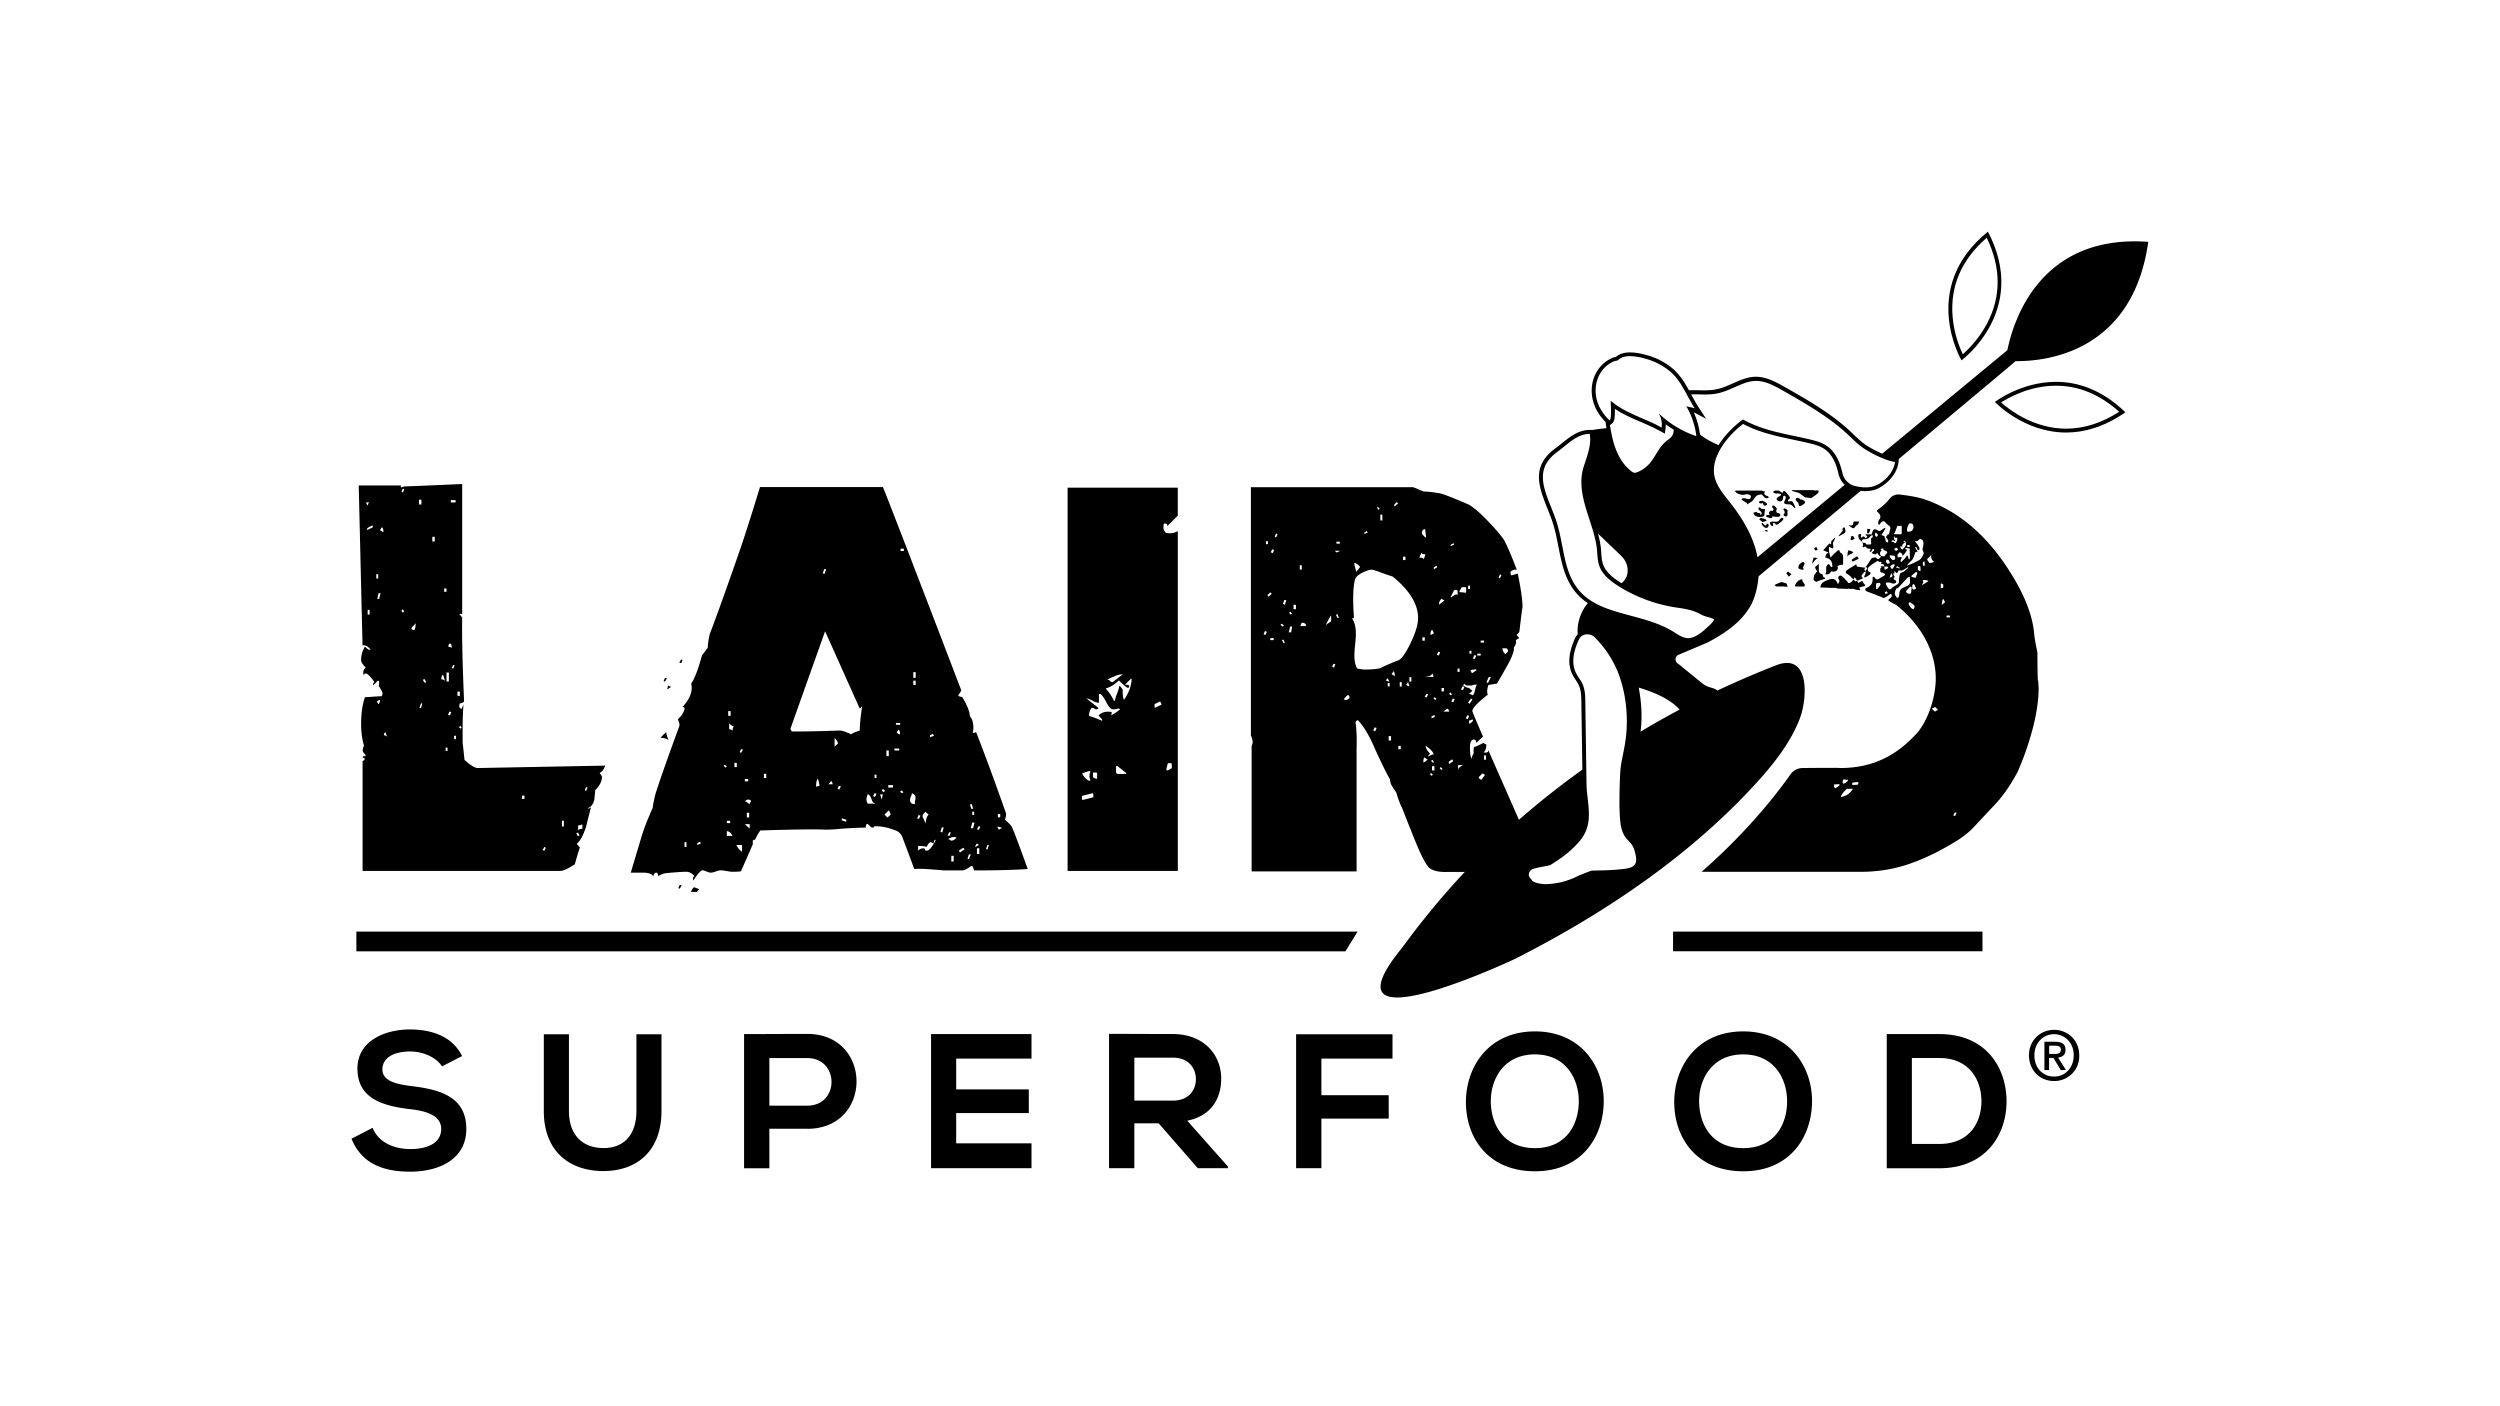
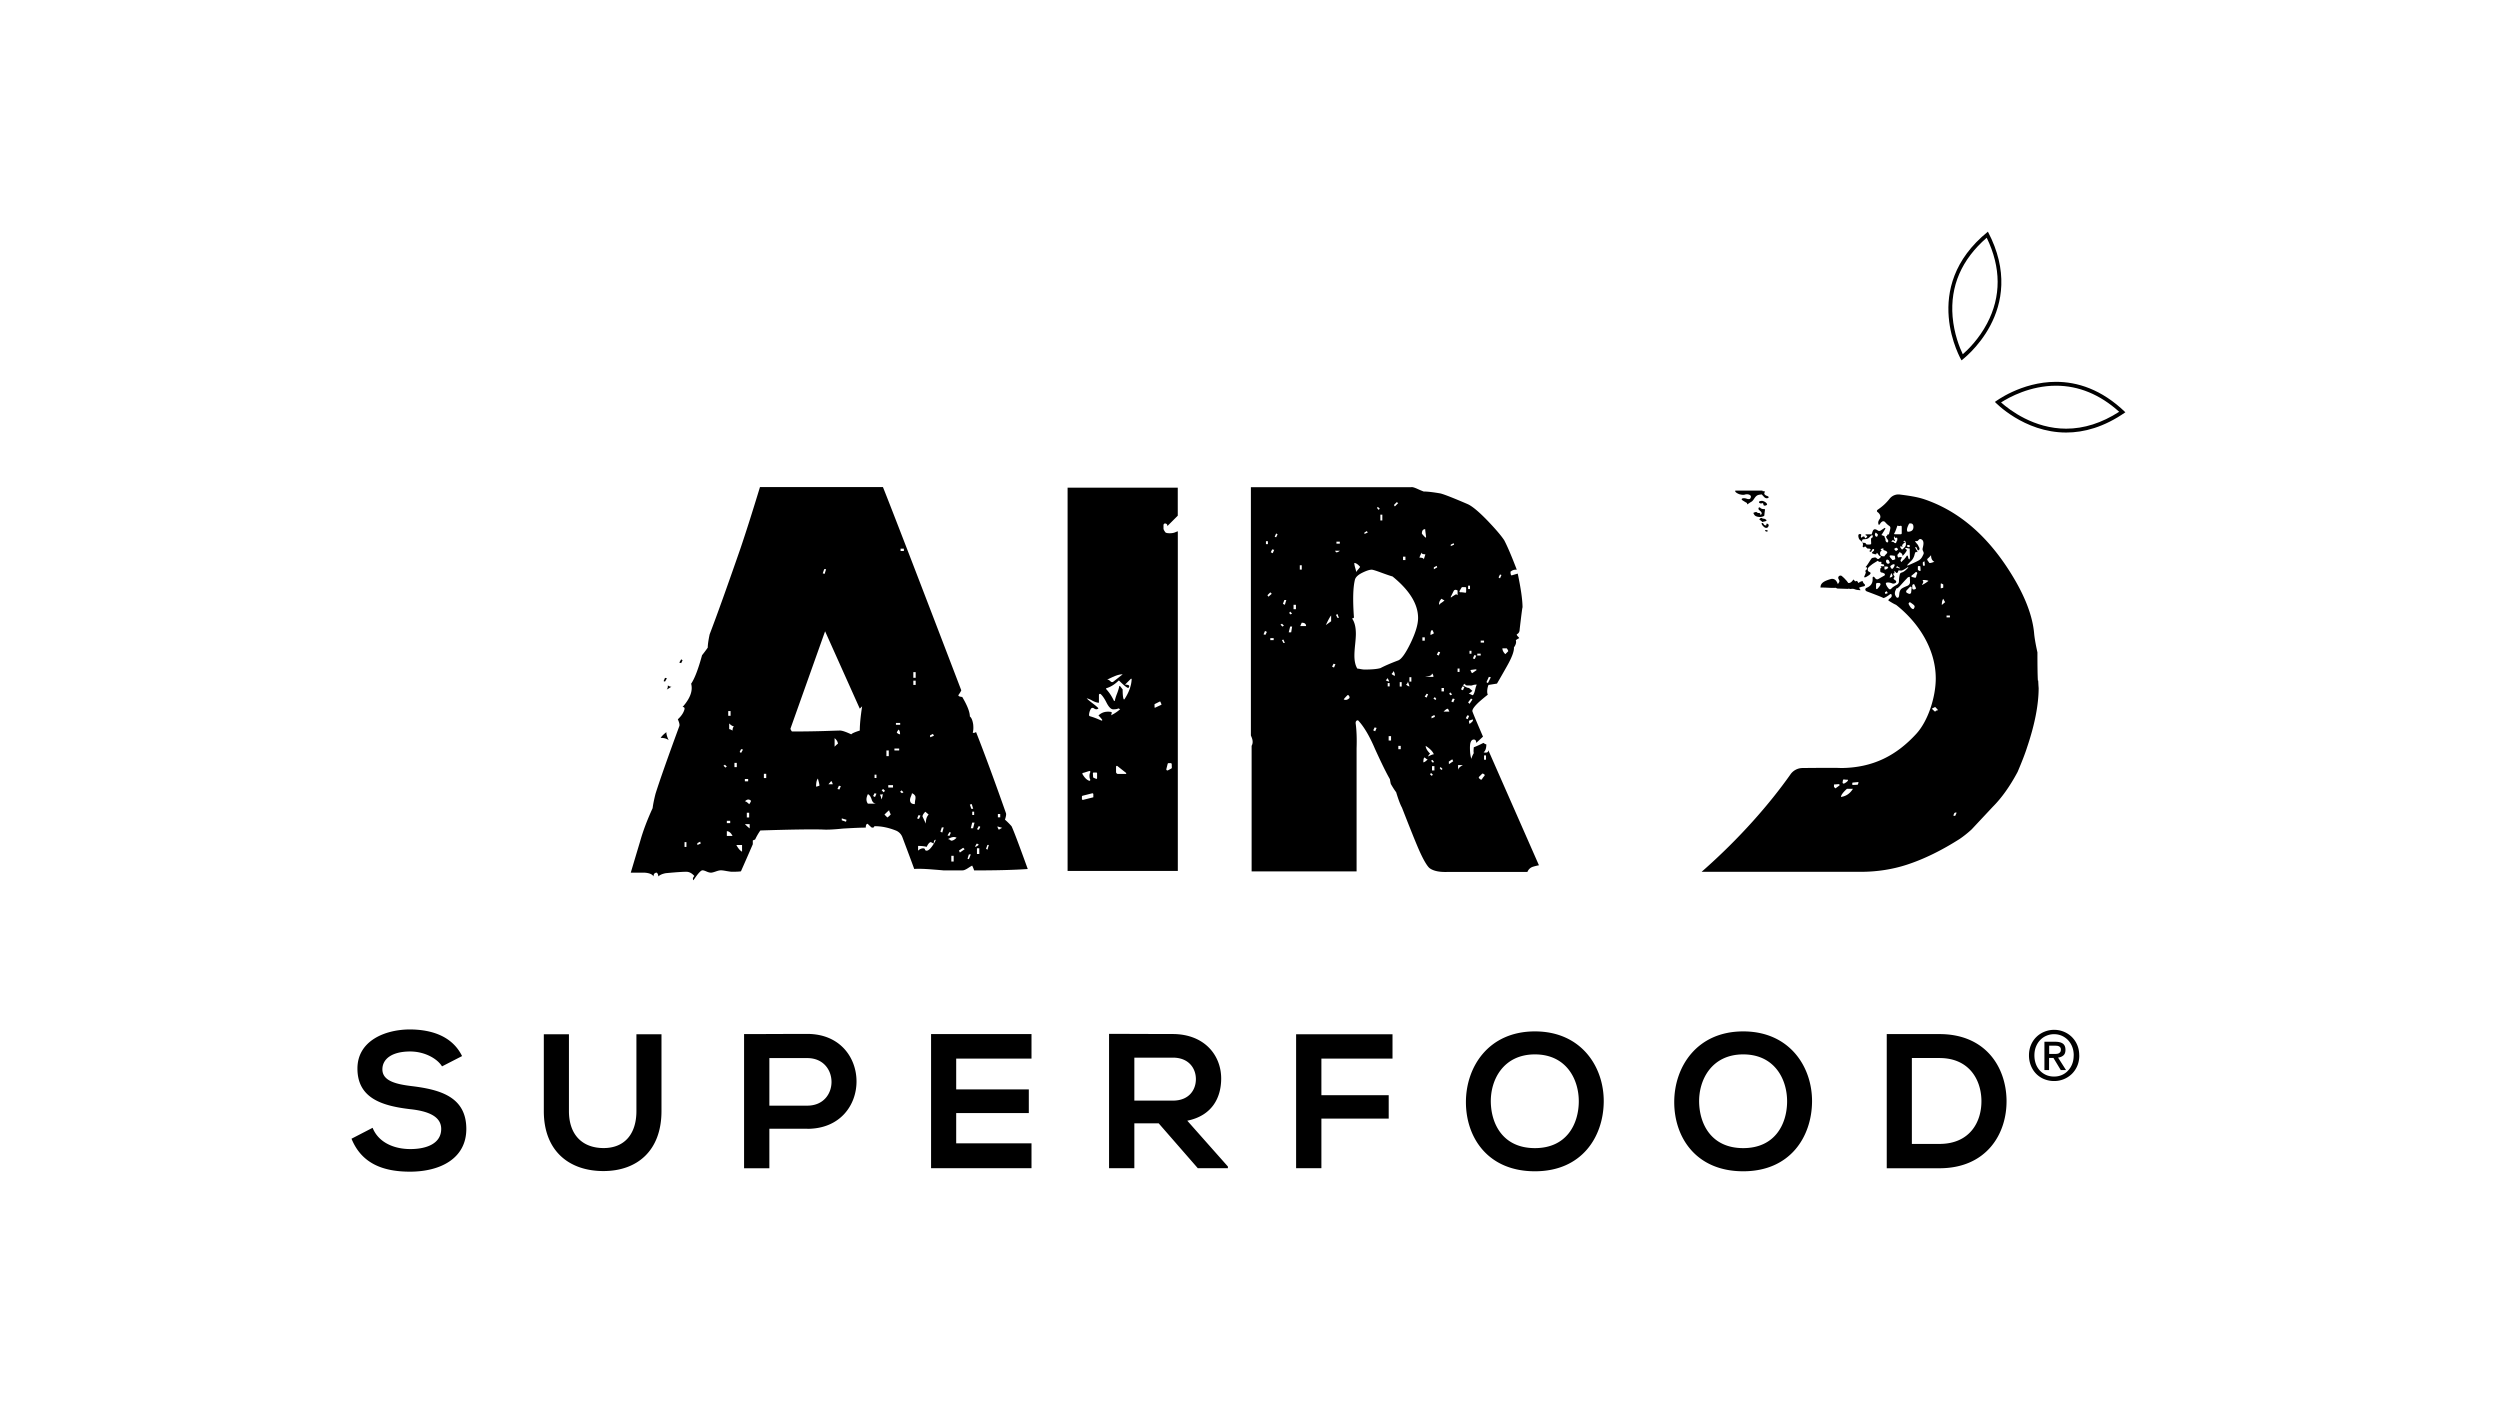
<svg xmlns="http://www.w3.org/2000/svg" width="640" height="360" fill="none">
  <path fill="#fff" d="M0 0h640v360H0z" />
  <g fill="#000" clip-path="url(#a)">
-     <path d="M344.422 243.54H91.232v-5.056h256.313l-3.123 5.056ZM507.515 238.484h-79.212v5.042h79.212v-5.042ZM461.907 128.233c-.243-.187-.573-.344-.73-.33-.158 0-.358-.071-.43-.186-.071-.115-.286-.215-.458-.258-.186-.029-.416.043-.516.186-.1.129-.129.315-.057.401.071.086.258.301.43.459.171.157.329.487.358.73.028.244.229.373.444.301.215-.072.616-.315.902-.544.272-.229.301-.559.072-.759M461.922 144.476c.157-.243-.029-.573-.315-.573h-.158c-.1 0-.186.029-.243.1l-.602.53s-.1.129-.114.201l-.101.473a.386.386 0 0 0 .215.415l.215.1c.659.272 1.232.072.731-.344l.286-.759.086-.129M459.988 149.031l-.43.731c-.1.171.029.386.23.386h2.077c.415-.487 0-.558-.373-1.375-.716 0 .53-.229-.315-.472-.029 0-.301.028-.602.315-.186-.187-.487.515-.587.401M456.593 150.134l1.046.1-.287-.859-1.246-.387-1.232.473-.587.286.387.387h1.919ZM465.603 144.333c-.272.272-.501.473-.702.587a.456.456 0 0 0-.157.602c.171.315.329.573.487.788l-.215.114-.53.731s0 .043-.015.057l-.043.029v.086l-.114.544-.043.358a.426.426 0 0 0 .2.43l.273.186c.128.086.3.1.444.029l.286-.129 1.06-.373c1.003-.243.917-.458.287-.573l-.258-.745s-.831-.358-.774-.386c.043-.015-.114-.401-.172-.53v-1.834M457.725 146.309l-.444.444.673.888.659-.658-.888-.674ZM457.238 130.295c-.244-.143-.53-.172-.602-.057-.086.115-.057.315.072.444s.2.344.186.487a1.163 1.163 0 0 1-.243.473c-.101.114-.058.315.129.444.171.129.458.157.615.057.172-.086.258-.358.215-.587-.043-.229-.043-.545 0-.702.058-.143-.114-.401-.358-.544M455.046 126.328c.215-.015.559.043.76.129.2.085.2.257 0 .401-.201.129-.559.372-.788.53a.418.418 0 0 0-.058.658c.201.201.573.344.817.316.243-.029.516-.23.587-.459.072-.229.129-.544.129-.73 0-.186.143-.287.344-.244.2.058.344.272.329.487-.014.215-.172.616-.329.888-.172.272-.1.573.143.674.258.1.688.157.974.128.287-.028.731.172.974.459.258.286.516.515.602.515.086 0 .043-.257-.086-.572-.129-.316-.344-.76-.487-.974-.129-.215-.444-.316-.702-.215-.244.1-.487.043-.516-.129-.028-.172.072-.344.229-.387.158-.043.273-.229.244-.401-.029-.172-.201-.473-.387-.673a26.058 26.058 0 0 1-.616-.702c-.157-.186-.372-.33-.487-.33-.114 0-.243.129-.286.287-.043.157-.215.2-.387.086a3.787 3.787 0 0 1-.444-.344c-.072-.086-.272-.143-.458-.143h-.602c-.143 0-.372.1-.516.215-.143.114-.071.3.172.401.229.1.602.172.817.157M458.513 149.719l-.029-.029-.086.086.1-.072M463.941 143.989l.072.344c.329-.659.774-1.146 1.346-1.476-.157 0-.931-.114-1.074-.128l-.344 1.26ZM454.559 134.191c.086.144.287.187.459.086.171-.1.616-.429 1.002-.73.387-.301.602-.673.487-.831-.114-.158-.358-.186-.53-.072-.186.129-.386.344-.458.502-.072.157-.272.315-.444.372-.172.043-.53.057-.788.029a3.573 3.573 0 0 0-.888.028.351.351 0 0 0-.272.459c.071.2.243.458.387.558.143.101.329.101.401 0 .071-.1.057-.3-.043-.444-.101-.143 0-.243.186-.243s.415.129.501.286ZM464.958 139.978l-.587.502.458.487.502-.258-.373-.731ZM475.215 142.499l-1.075.716c-.114.072-.129.215-.057.33l.072.1c.071.1.229.129.329.043l1.318-.63c.086-.072-.201-.387-.258-.487-.071-.115-.215-.129-.315-.072M473.94 137.228l-.172.716c-.058.215.157.401.358.301l.673-.286-.372-.731h-.487ZM478.838 135.509l-.816-.157-.043 1.145h.487l.372-.988ZM474.756 135.108c.201-.344.415-.573.673-.702a.79.79 0 0 0 .416-.702v-.186c0-.057-.072-.1-.129-.086-.387.172-.659.043-.974.058a.277.277 0 0 0-.272.243c-.029.143-.058.301-.043.315 0 .086-.043.172-.129.272-.158.201-.444.258-.688.172a1.421 1.421 0 0 0-.358-.071h-.029c.459.444.86.716 1.218.802.115.028.243-.029.315-.144M474.427 141.396c-.402-.329-.817-.487-1.232-.487-.158.244-.244.774-.244 1.59.33-.73.831-.401 1.476-1.103ZM472.207 136.455a.612.612 0 0 0 .229-.602l-.143-.688c-.029-.157-.244-.214-.344-.1l-.487.544a1.81 1.81 0 0 0 .386-.057c-.043.229-.415.745-1.131 1.561-.057.072.014.187.1.129.516-.286 1.06-.544 1.39-.787ZM460.203 126.084c.114.043.229.086.344.1l1.547 1.132 1.547.2s.587-.343 1.332-.902c.745-.559.873-1.089.129-1.089-.015 0-.172.072-.187.072l-.687-.115h-5.458c-.114.072-.071.144 0 .201l1.404.401M467.322 142.743c1.146.243 1.719.902 1.719 1.962l.143.244c-.258.157-.143.086-.401.258l-.444-.659-.258-.201-.43.487a.572.572 0 0 0-.143.373v1.231l-.172.459c-.028.071.029.157.115.157l.659-.057s.057-.014.071-.029l.674-.73c.2.072.415.115.63.1.601-.028 1.203-.673.96-1.232-.043 0-.101 0-.144-.014.029-.029.072-.057.101-.1.358-.315.83-.444 1.303-.401 0 0 .129-.058.129-.129v-1.991c0-.387-.229-.759-.573-.931a.79.79 0 0 1-.286-.244v-.114c.028-.273-.287-.444-.488-.273-.902.774-1.518 1.39-1.847 1.848-.416-1.303-.53-2.249-.373-2.822.244.244.817.444 1.06.444 0-.902-.143-1.346-.057-1.504.43-.658.43-1.06.544-1.146l-.2-.042-.831.916c.029.401 0 .645-.143.731-.115-.043-.215-.158-.315-.229l-1.59 1.776c.63.272 1.117.458 1.418.544-.573.244-.86.688-.86 1.347M453.156 131.842s-.144-.028-.215-.028c-.301-.015-.659.071-.788.186-.129.114-.043.286.215.372.243.086.573.201.73.244.158.057.387 0 .516-.086a.309.309 0 0 0 .086-.373c.158.043.329.086.501.101.387.043.903.057 1.161.028a.446.446 0 0 0 .401-.487c-.029-.229-.273-.444-.545-.458-.258-.014-.487-.201-.487-.401 0-.201.043-.459.115-.587.072-.115-.115-.43-.43-.688-.301-.258-.63-.329-.702-.143-.086.172-.028.415.115.544.143.115.229.344.157.501a.32.32 0 0 1-.401.187c-.157-.058-.415.043-.558.229-.158.186-.215.43-.158.544.057.086.172.229.287.344M176.932 228.343h1.461l.602-.731-1.332-.487c-.487.487-.731.888-.731 1.218ZM173.652 227.369l.358.129.487-.86-.487-.114-.358.845ZM150.06 202.445l-.372-.115.372-.845.359.115-.359.845Zm-.974 9.726c-.487 0-.845.129-1.088.372v-1.217c.086 0 .258-.043.544-.115.287-.086.458-.129.544-.129v1.089Zm-1.217 1.819-.358-.73.487-.115.358.845h-.487Zm-4.011-3.882h.487v1.461h-.487v-1.461Zm-4.498 7.664-.487-.129.487-.845.373.243-.373.731Zm-5.715-14.095h.616v.845h-.616v-.845Zm-15.685-17.146-.487-.372.358-.358.359.487-.244.243h.014Zm-.845-9.482h.602v1.088h-.602v-1.088Zm-.859 11.301h.487v.86h-.487v-.86Zm-.602-17.389.373-.731.358.115-.358.845-.373-.243v.014Zm-.487 12.161-.487-.115.373-.845.487.115-.358.845h-.015Zm-1.088 8.265h.487v.859h-.487v-.859Zm-1.089-17.504c0-.73.158-1.089.487-1.089 0 .086.057.301.186.674.115.358.186.63.186.787-.329-.243-.601-.372-.859-.372Zm-2.306-36.469h.601v1.218h-.601v-1.218Zm-2.063 37.314-.372-.73.487-.129.372.845h-.487v.014Zm-.859 6.561-.373-.115.373-1.089h.358l-.358 1.218v-.014Zm-.487-53.372h.601v1.218h-.601v-1.218Zm-1.218 33.433c-.329-.086-.573-.201-.73-.359 0-.243.157-.501.487-.787.315-.287.53-.502.601-.674 0 .817-.129 1.418-.372 1.82m7.663-10.7h.602v.845h-.602v-.845Zm.602 21.514h.601v2.306h-.601v-2.306Zm.974-7.42c.243.172.358.53.358 1.089-.33-.158-.602-.244-.845-.244 0-.558.157-.845.487-.845Zm.129-36.712h1.217v.602h-1.217v-.602Zm-12.276-1.948-.358-.244.358-.73.373.115-.373.845v.014Zm0 30.754-.358-.487.244-.373.487.487-.373.373Zm-4.856 31.369c0-.487.2-.731.602-.731-.158.158-.158.359 0 .602l.243.487c-.4-.243-.687-.358-.845-.358Zm-.974-52.512c.158-.329.33-.573.487-.73.244.243.373.644.373 1.217a1.914 1.914 0 0 1-.86-.487Zm-.243 17.619h-.487l.358-1.461h.487l-.358 1.461Zm-.73-6.317h.486v1.089h-.487v-1.089Zm.486 33.303c-.086-.315-.2-.558-.372-.73.33-.244.616-.358.845-.358 0 .487-.158.845-.487 1.088m-2.793-44.605v-.487l1.332-.73.129.487-1.461.73Zm.114 20.426h.487v1.218h-.487v-1.218Zm.244-27.717c0 .487-.115.817-.358.974-.086-.329-.2-.558-.373-.73.487 0 .73-.072.73-.244Zm60.533 67.595-32.573.616c-.73 0-1.862-.687-3.409-2.062-.243-2.264-.401-3.768-.487-4.498v-4.87c.086-2.922.158-4.541.244-4.871a8.401 8.401 0 0 0-.301.674c-.115.286-.229.472-.301.544l-.487-.487c0-.559.043-.888.129-.974.401 0 .773-.158 1.089-.487-.402-9.397-.573-16.573-.487-21.515-.33-.401-.559-.687-.731-.845.243-.157.487-.129.731.115v-33.432c-7.22.329-12.119.53-14.711.616-.459.1-.745.186-.917.243-.129-.186-.129-.358.072-.487h-10.93l.975 40.967c.73-.158 1.418.2 2.062 1.088h-.372c-.158 0-.358-.129-.602-.372-.243-.244-.4-.373-.487-.373-.644 1.06-.974 2.192-.974 3.41 0 .329.186.716.544 1.16.359.444.588.716.674.788-.645.401-.817 1.103-.487 2.062 0-.401.157-.601.487-.601.4 0 1.131.73 2.191 2.191-.243.244-.358.53-.358.845.244-.157.487-.386.73-.673.244-.286.445-.473.602-.544.244.157.315.315.244.487 0 .415-.043.687-.115.859.645 1.046.974 1.662.974 1.819 0 .401-.086.688-.243.846-.401 0-1.132.042-2.192.114-1.06.086-1.747.129-2.063.129-.644 1.862-.974 4.125-.974 6.804 0 2.106.244 3.968.73 5.586-.329.731-.4 1.261-.243 1.576.244.401.487.687.731.845-.158.244-.33.344-.487.301-.158-.043-.287.057-.358.301.558.157.687.401.358.73l-.358.244v28.089h50.563c.817 0 2.063-.573 3.768-1.705.773-2.736 1.203-4.154 1.317-4.282l-.83-.946c.888-.73 1.704-2.22 2.435-4.498 0-.086.401-1.704 1.217-4.87-.401.33-.687.401-.845.244.888-.33 1.461-1.06 1.705-2.192.071-.816.157-1.618.243-2.435 1.132-1.131 1.705-2.263 1.705-3.409 0-.158-.201-.487-.602-.974.645-.315 1.132-.974 1.461-1.948M477.549 145.35c-.759-.143-2.392-.244-2.263-.459.158-.286-.186-.329-.186-.415-.43.43-2.005 1.132-2.464 1.676-.2.243-.114.616.172.73.43.172 1.175.932 1.662 1.447.1-.172.214-.358.329-.573.172.229.372.53.63.917.559-.186 1.332-.573 1.49-.645l-.401-.558c.301-.645.673-.931.96-1.175-.144-.344-.215-.558-.215-.616.1-.114.2-.215.301-.343" />
-     <path d="M500.596 208.748a.21.21 0 0 1-.243.114l-.315-.086.215-.501a.456.456 0 0 1 .53-.258l.114.029-.301.702Zm-2.277-51.18h.859v.487h-.859v-.487Zm-1.218-2.693c0-.73.129-1.275.373-1.59.157.33.329.616.487.86l-.86.73Zm-.272-5.429s.072-.114.129-.085l.459.214s.057.043.057.086v.731s-.029.071-.072.086l-.573.143v-1.189.014Zm-1.446 32.759c-.33-.286-.559-.501-.702-.644-.086-.086-.043-.244.086-.287.229-.071.444-.172.616-.301.487.488.744.774.744.86-.329 0-.573.129-.744.372Zm-19.753 18.607s-.072.086-.115.086l-1.189.057c-.071 0-.143-.057-.143-.129v-.358s.057-.129.115-.129l1.332-.128c.1 0 .172.086.143.171l-.158.43h.015Zm-4.34 3.209c0-.473.515-1.16 1.532-2.092h1.533c-.745 1.218-1.762 1.906-3.065 2.092Zm.515-4.283c.029-.143.158-.244.301-.201.201.058.53.072.974.072.072.258-.243.587-.945.96-.215.114-.473-.058-.43-.301l.086-.544.014.014Zm-.916 1.346-1.017.745-.373-.372v-.631l1.203-.085c.172 0 .301.186.201.329m23.019-56.952-.487-.688a.319.319 0 0 1 .071-.444c.201-.157.487-.444.845-.859 0 .845.287 1.418.845 1.69-.759.287-1.174.373-1.274.287m-1.82 5.629s-.114-.043-.071-.1c.358-.43.415-.774.172-1.06-.029-.043 0-.101.043-.101.73 0 1.203.086 1.446.244-.616.473-1.146.816-1.59 1.003m-.73-6.36c-.688.429-2.22 1.088-2.965 1.404-.1.042-.201-.072-.115-.158.215-.244.559-.616 1.046-1.103.329-.329.544-.759.702-1.203.114-.301.229-1.361.73-.903.029-.057.129-.3.072-.343-.186-.144-.874-1.318-.287-.974.23.129.33 1.289.803.573.1-.158-.043-.473-.101-.616-.028-.072-.129-.158-.143-.23-.072-.286-.286-.487-.473-.716-.114-.129-.616-.687-.143-.587.186.043.358.057.516-.115l.243-.257c.244-.244.588-.129.817.071.587.501.243 1.604.114 2.235-.114.601.473.888.215 1.446-.258.559-.501 1.118-1.031 1.461m.071 2.822-.272-.129a.345.345 0 0 1-.2-.343v-.631c.028-.086.1-.157.186-.157h.286c.086 0 .172.071.172.157l.058.946a.17.17 0 0 1-.23.157Zm-.644.645a4.303 4.303 0 0 0-.272.888.256.256 0 0 1-.301.2l-.745-.186c-.172-.043-.215-.272-.086-.386.416-.33.759-.602 1.003-.846a.174.174 0 0 1 .229-.014l.072.043c.1.072.143.201.1.301Zm-.516 4.025-.272.072a.379.379 0 0 1-.473-.373v-.587a.4.4 0 0 1 .401-.401h.086l.43.916c.072.144 0 .33-.172.359m-.415 5.099c-.401.057-.831-.401-1.289-1.361.272-.616.429-.372.959 0 .573.43.86.645.33 1.347m-1.633-4.097c-.272-.115-.344-.473-.143-.673l.83-.874c.072-.072.172-.1.273-.072.114.043.2.158.186.287l-.129 1.174a.43.43 0 0 1-.602.344l-.415-.186Zm-1.762-.702c-.372.688-.186 1.289-.415 1.748-.115.214-.43.229-.573.028-.272-.372-.401-.687-.401-.917 0-.329.057-.615.186-.859.129-.243.186-.415.186-.487.415.158 1.003-.773 2.722-2.564a.848.848 0 0 1 .73-.372l.057 1.246c.029.458-.243.859-.658 1.031-.445.186-.989.401-1.462.716a1.287 1.287 0 0 0-.372.416m-2.306-.387a.411.411 0 0 1-.645 0c-.501-.573-.745-1.06-.745-1.461.359-.215.917-.172 1.662.115a.774.774 0 0 0 .616-.029c.057-.029.115-.057.186-.086a.36.36 0 0 0 .086-.573c-.1-.1-.215-.201-.344-.272-.028-.015-.043-.029-.071-.043a.318.318 0 0 1-.029-.502c.029-.028.072-.057.086-.1a.216.216 0 0 0-.014-.258c-.086-.114-.229-.386-.373-.73.058-.029.101.029.158.114h.029l.229-.186a1.49 1.49 0 0 1-.015-.558c.172.2.344.386.502.544.243 0 .401-.158.458-.487a.226.226 0 0 1 .272-.172c.115.029.287.043.487.043.272 0 .831-.286 1.69-.859.072-.058.172.043.101.114-.573.63-1.132 1.117-1.705 1.261a.614.614 0 0 0-.43.444c-.171.73-.229 1.26-.229 1.833a.922.922 0 0 1-.444.774c-.616.372-1.174.644-1.518 1.074Zm-1.504 1.375-.129-.487.487-.243.243.487-.615.243h.014Zm-.244-6.388v-.717c.144.086.43.072.745.043.072.129.143.23.244.33-.301.286-.588.444-.874.472a.422.422 0 0 1-.1-.128m-1.132-4.011c0-.444.172-.616.458-.688-.286-.172-.472-.515-.042-.515.071 0 .128-.029.214-.115h.215c0 .229-.043.444.172.501.373.101.616.23.745.387.1.115.086.287-.014.387-.33.344-.545.587-.616.73-.029.029-.029.043-.043.058-.459-.043-1.103.057-1.103-.774m2.277 1.834c.101.215.172.415.215.601l-.057.058a.436.436 0 0 1-.43.157c-.086-.014-.157-.028-.186-.057-.129-.158-.129-.029-.129-.158 0 .058-.057-.143-.057-.086-.043-.057-.058-.114-.072-.143-.114-.673.358-.73.702-.387m.759 4.197a1.558 1.558 0 0 1-.501.186c-.029 0-.058-.028-.043-.057.014-.1.071-.258.172-.501.1-.215.143-.387.172-.53 0-.043.057-.043.086 0 .086.157.171.315.243.458.1.158.029.373-.129.444Zm-.215-2.191a15.443 15.443 0 0 1-.215-.602h.115c.573-.587 1.676-.773.544.716-.114.043-.272-.028-.444-.1m.989-3.209c0 .244.157.889.071.903-.157.043-.759.401-.816.029-1.619-1.619.573-.831.759-.946m-.945-3.667c.2-.086.487-.573.587-.286.1.286.315.272.358.028a.597.597 0 0 1-.072-.129c-.386-.787-.043-1.117.029-.701.1.53.716-.33.659.53v.243c-.272.358-.215.759-.516.774-.043-.072-.243-.043-.243-.101 0-.258-.989-.3-.802-.372m.787-2.077a1.4 1.4 0 0 0 .187-.315c.214-.502.401-1.017.558-1.519.029-.1.129-.128.215-.085.172.085.373.085.616.014.158-.057.329.071.329.243v1.662a.257.257 0 0 1-.257.258h-1.519c-.143 0-.215-.158-.129-.258Zm2.278 2.779c.129-.287.358-.502.487-.301 0-.029.014-.057 0-.1-.057-.301-.358-.115-.473-.301.129-.072.272-.129.416-.172l.086.129c.386.702.1 1.432-.244 1.619h.029l-.444.444c-.072.071-.187.057-.258-.015a7.585 7.585 0 0 1-.344-.487c-.086-.129.043-.301.201-.243.129.043.257.1.386.143-.028-.072-.057-.143-.086-.244-.043-.243.058-.372.201-.458m1.719.287v.429c-.387.101-.688.086-.659-.343.014-.287.372-.158.659-.086Zm-2.98 5.4c-.186.243.602.243.401.544l-.974-.301c.187-.2.402-.286.573-.229m-.716-4.097-.243-.272s-.043-.157.028-.186l.358-.201a.22.22 0 0 1 .23.015l.243.2c.1.072.1.215 0 .301l-.301.229c-.1-.071-.114.187-.272-.086.158.244-.057-.028-.057 0m1.49 2.235c.129-.201.014-.057.143-.287.172-.157 0-.243-.487-.243-.1 0-.029 0-.129.072-.086 0-.301.028-.301 0a.774.774 0 0 1-.086-.187c-.229-.673.201-.587.315-.974.058-.057.129-.114.186-.157.573.243.745.573.731.974.559-.559.845-.96 1.06-1.361.072-.143 0-.301-.143-.358-.201-.086-.258-.287-.172-.344.387-.043.73.172 1.088.129l.058 2.435-.1.358a.397.397 0 0 1-.301-.315c-.043-.229-.115-.458-.158-.644-.1.014-.215.042-.315.071-.014.201-.229.458-.43.602a.31.31 0 0 0-.043.172c-.215.143-.501.401-.83.802-.115-.058-.172-.244-.23-.444-.057.014.287-.502.115-.301m2.091-9.11c.731-.158 1.103.129 1.103.859 0 .817-.487 1.232-1.475 1.232-.33-.329-.201-1.017.372-2.077m3.853 9.669s.086 0 .086.043l.086.917c0 .086-.057.143-.143.143h-.2c-.072 0-.144-.057-.144-.129l-.043-.573c0-.1.043-.186.115-.244l.229-.157h.014Zm-11.201 5.987c-.143.315-.401.659-.788 1.046-.129.129-.329.043-.329-.129v-1.074c0-.172.143-.315.315-.315h.473a.35.35 0 0 1 .329.472Zm-.673-12.834c0 .702-.545.673-.716.115l-.029-.244c.201-.487.229-.415.415-.243l.387.329h-.057v.043Zm-1.533.816c-.401 0-.028 1.59-.229 1.648-.573.143-1.303.071-1.303-.129 0-.487-.96.086-.96-.702 0-.874 1.088-.029 1.934-1.003 1.031-1.189.888.186.572.186m42.5 36.555c-.086-1.547-.115-3.968-.115-7.233-.487-2.206-.773-3.882-.859-5.028-.487-4.985-2.851-10.657-7.105-17.031-5.801-8.666-12.82-14.382-21.071-17.16-1.962-.645-4.311-.946-6.173-1.189a2.877 2.877 0 0 0-2.607 1.045c-.931 1.175-1.834 1.991-3.108 2.865-.201.143-.215.459 0 .587.458.316 1.045 1.075.501 1.82-.602.845-.215 1.289-.201 1.461.086 0 .187-.029.387-.358.115-.187.272-.344.458-.473.244-.172.573-.115.774.1.401.458.759.788 1.046.96a.633.633 0 0 1 .3.687c-.043.23-.1.502-.186.803-.071.272-.129.501-.172.701h-.329c-.072.201-.172.387-.287.444-.229.129-.028.387.101.616.172.187.343.502.343.602 0 .716-.716.387-.716-.301v-.2c-.129-.187-.229-.401-.215-.53.029-.215-.616-.373-.816-.459v-.014l.086-.129c.014 0 .028-.014.057-.029h-.029c.344-.53.645-1.017.874-1.446.072-.129-.071-.258-.2-.187l-.974.645a.667.667 0 0 1-.774-.029c-.329-.229-.802-.458-1.103-.1-.2.244-.258.616-.387.917-.028.071 0 .129.015.186-.158 0-1.619.029-1.633 0 .029.186.071.344.243.344.602 0-.444 1.16-.444.415 0-.114-.157-.2-.343-.2-.359 0-.459.587-.631.1-.071-.229.158-.458.029-.63-.1-.129-.444-.115-.559-.029-.286.201-.071.96.058 1.189.186.315.558.487.773.788.201.301.258.558.186.902-.043.215-.1.373.158.43a.27.27 0 0 0 .301-.143c.129-.258.501.343.687.444.186.1.358.028.559.071.2.043.315.115.258.344-.043.158-.301.1-.258.287.014.1.258.186.344.171.143-.028.257-.472.372-.587.1-.1.258-.172.372-.1.101.057.115.2.072.301a.747.747 0 0 1-.215.258c-.272.243-.515.429-.114.573.129.042.959.372.959.042 0-.515.401.086.502.244.114.186.172.229.358.344.143.086.329.028.215.272-.072.143-.416.415-.559.473-.329.114-.444-.23-.687-.33-.23-.1-.445 0-.688.029a.72.72 0 0 0-.544.358c-.573.874-.946 1.518-1.404 2.048.229.043.387.086.387.143 0 .402-.201.588-.473.803.043.1.1.229.158.358-.086.487-.201.573-.445 1.232.244.214.717-.129.917-.258.215-.129.502-.287.645-.502.215-.315.071-.415-.215-.558-.415-.215-.401-.33-.401-.817 0-.329.945-.974 1.174-1.174.101-.086 1.418-.888 1.418-.874.43.673 1.003-.1.889.587-.043.229-.086.158.1.258.172.1.601 0 .601.315 0 .043 0 .086.029.115-.1.071-.2.129-.286.2a.5.5 0 0 0-.23-.057.985.985 0 0 1-.444-.086c.086.143.172.272.258.416-.057.028-.1.071-.143.1a.365.365 0 0 0-.172.329v.459c0 .2.158.358.358.386.201.015.416.101.688.258.2.115.186.416 0 .53-.631.344-1.132.645-1.533.874a.583.583 0 0 1-.687-.072c-.144-.143-.316-.458-.516-.501-.344-.1-.258.401-.258.688 0 1.017-.53 1.733-1.576 2.148a.483.483 0 0 0-.3.401c0 .072 0 .115.028.172a.656.656 0 0 0 .387.344c3.008 1.131 4.397 1.69 4.154 1.69.243 0 .63-.186 1.16-.544.258-.172.459-.315.602-.43.157-.115.387-.014.415.186 0 .072.015.129.015.186 0 .244-.144.473-.43.674-.287.2-.43.386-.43.558.902.573 1.547.946 1.962 1.103 5.716 4.498 10.17 11.302 10.17 18.865 0 4.555-1.862 10.786-5.027 14.209-4.885 5.3-10.844 8.709-19.438 8.709 0-.071-6.274-.043-9.626 0a3.798 3.798 0 0 0-3.108 1.633c-5.214 7.406-12.992 16.401-22.746 24.938h40.751c4.011 0 8.022-.587 11.832-1.833 4.455-1.461 8.952-3.696 13.493-6.589a26.65 26.65 0 0 0 3.065-2.45c2.45-2.621 4.255-4.54 5.386-5.758 2.292-2.292 4.412-5.271 6.374-8.952 1.146-2.693 1.963-4.813 2.45-6.375 1.948-5.772 2.922-10.8 2.936-15.111 0 .071-.057-.573-.114-1.92M452.454 134.077c-.201-.058-.316.028-.258.186.057.157-.043.258-.229.243-.187-.014-.387-.171-.473-.343-.072-.172-.258-.301-.416-.273-.157.015-.128.23.029.487.172.258.487.559.702.674.215.114.516.114.673 0a.87.87 0 0 0 .301-.545c.014-.186-.129-.372-.329-.429ZM255.7 212.415c-.244-.402-.358-.688-.358-.846l1.217.358c-.329.158-.602.33-.859.488Zm-2.922 5.113-.359-.243.359-.974h.372l-.372 1.217Zm-2.192-5.113-.487-.115.487-.86.372.244-.372.731Zm-.487 4.741h.602v1.461h-.602v-1.461Zm0-1.218.372.244c.158 0 .101.1-.186.301-.286.2-.501.3-.673.3.158-.401.329-.687.487-.845Zm-.974-3.896h-.602l.358-1.461h.602l-.372 1.461h.014Zm-1.089 7.907-.358-.115.358-1.103h.487l-.487 1.218Zm-2.306-1.705-.243-.487 1.088-.73.373.372-1.218.845Zm3.037-12.404.372 1.217h-.487l-.372-1.088.487-.129Zm.129 1.948h.487v.845h-.487v-.845Zm6.56.601h.602v.846h-.602v-.846Zm-12.032 6.804c-.244-.243-.487-.372-.731-.372.889-.573 1.619-.688 2.192-.358-.573.573-1.06.816-1.461.73Zm.115 3.896h.601v1.462h-.601v-1.462Zm-.487-6.073.372.129-.372.845-.487-.114.487-.846v-.014Zm-1.82.129-.487-.243.359-1.089h.487l-.373 1.332h.014Zm-2.549 3.409c-.573.817-1.06 1.218-1.461 1.218-.244 0-.387-.101-.43-.301-.043-.201-.186-.301-.43-.301-.487 0-.931.201-1.332.602v-1.218c.888 0 1.619.086 2.192.244.401-.817.773-1.218 1.088-1.218l.731.373c0-.645.157-.975.487-.975 0 .244-.287.774-.845 1.576Zm-3.896-7.047.358-.845.487.129-.373.845-.487-.115.015-.014Zm-.974-37.443h.601v1.461h-.601v-1.461Zm0 2.191h.601v1.089h-.601v-1.089Zm.487 30.511a13.297 13.297 0 0 0-.115 1.088c-.816 0-1.218-.358-1.218-1.088 0-.244.086-.545.244-.917.158-.358.244-.63.244-.788.401.172.687.401.859.73.072.244.072.573 0 .975m-3.767-64.315h.845v.602h-.845v-.602Zm.358 62.61-.487-.358.372-.373.487.487-.372.244Zm-1.332-15.556c.157-.329.329-.573.487-.73.243.243.358.644.358 1.217-.401-.071-.688-.243-.845-.487Zm-.602 4.125h1.218v.487h-1.218v-.487Zm-1.576 9.368h1.218v.602h-1.218v-.602Zm-.243 8.265-.731-.73c.731-.731 1.132-1.089 1.218-1.089 0 .158.057.358.186.602.115.243.186.415.186.487-.487.487-.773.73-.845.73m-1.461-6.933.373-.358.487.487-.358.358-.487-.487h-.015Zm-.114 2.307c0-.487-.115-.888-.358-1.218.487 0 .73-.086.73-.243 0 .644-.115 1.131-.372 1.461Zm-1.705-6.317h.487v.845h-.487v-.845Zm.115 5.715-.487-.244.372-.73.487.129-.372.845Zm-1.819 1.705c-.487-.645-.487-1.462 0-2.436.401.158.73.631.974 1.404.2.645.573.974 1.103 1.032h-2.077Zm4.741-13.623h.601v1.461h-.601v-1.461Zm2.435-7.047h1.088v.487h-1.088v-.487Zm7.534 22.732.845.731c-.487.487-.73 1.26-.73 2.306l-.845-1.819c0-.315.243-.731.73-1.218Zm1.218-19.566.73-.358.244.487-.974.372v-.501Zm-17.991-1.218c-1.289.401-2.02.731-2.192.974-1.375-.644-2.349-.974-2.907-.974-.043 0-1.419.043-4.14.129-2.922.086-5.629.115-8.15.115-.244-.33-.373-.573-.373-.731l8.867-24.924 8.881 19.81.601-.601c-.401 2.592-.601 4.669-.601 6.202m-3.524 23.348-1.089-.372v-.487l1.218.358-.129.487v.014Zm-2.922-19.208v-2.192c.558.487.845.974.845 1.461-.086 0-.373.244-.845.731Zm1.217 10.943-.487-.114.373-.845.487.114-.358.845h-.015Zm-2.793-1.332.731-.845c.243.401.358.688.358.845h-1.089Zm-3.165.602c0-1.046.157-1.748.487-2.063 0 .086.057.344.186.788.114.444.186.788.186 1.031-.401.158-.688.244-.845.244m-13.379-3.28h.602v1.088h-.602v-1.088Zm15.442-52.397h.487l-.373 1.217-.487-.129.373-1.088Zm-19.209 60.174c-.487-.487-.845-.73-1.089-.73.573-.559 1.089-.616 1.576-.115-.157.401-.329.688-.487.845Zm-.602 2.192h.602v1.218h-.602v-1.218Zm.731 4.011c-.329-.244-.731-.602-1.218-1.089h1.218v1.089Zm-2.192-19.323-.372-.244.372-.73.487.114-.487.845v.015Zm.244 25.281c-.487-.243-.974-.816-1.461-1.704h1.461v1.704Zm-1.948-22.732h.601v1.089h-.601v-1.089Zm-.487-8.265c-.401-.243-.688-.372-.86-.372v-1.461c.487.487.889.731 1.218.731-.244.243-.358.615-.358 1.088m-1.461 26.986v-1.217c.558 0 1.045.401 1.461 1.217h-1.461Zm0-3.881h.859v.601h-.859v-.601Zm-.373-13.622-.487-.487.373-.244.487.487-.373.244Zm.731-14.468h.602v1.218h-.602v-1.218Zm4.254 17.39h.845v.601h-.845v-.601Zm-12.161 16.902v-.487l.731-.373.129.488-.86.372Zm-3.28-.731h.487v1.218h-.487v-1.218Zm82.048-5.829c.243-.731.329-1.261.243-1.576-2.994-8.508-5.558-15.441-7.663-20.784-.401.243-.688.286-.845.129.157-.487.2-1.175.114-2.063-.157-1.046-.444-1.747-.859-2.063 0-1.131-.645-2.793-1.948-4.984-.731-.072-1.06-.244-.974-.487.401-.573.644-.974.73-1.218-11.187-29.249-17.876-46.596-20.053-52.024h-31.484c-1.948 6.402-3.61 11.631-4.985 15.684-3.409 9.812-6.031 17.146-7.893 22.002-.329 1.547-.487 2.678-.487 3.409a32.64 32.64 0 0 1-1.461 1.948c-.974 3.567-1.905 6.002-2.793 7.291.487 1.776-.243 3.767-2.191 5.959.401 0 .573.2.487.601-.244.888-.817 1.748-1.705 2.55.401.888.53 1.504.358 1.819-3.008 8.193-5.028 13.937-6.073 17.261-.401 1.618-.645 2.836-.731 3.652-1.375 2.994-2.435 5.787-3.165 8.38-1.461 4.87-2.264 7.577-2.435 8.15H165c1.218.086 1.991.401 2.306.974 0-.645.287-.974.846-.974.243.243.372.559.372.974.401-.401 1.06-.688 1.948-.845 2.593-.244 4.34-.358 5.228-.358.731 0 1.418.358 2.063 1.088-.401.401-.487.774-.244 1.089 1.132-1.705 1.905-2.55 2.307-2.55.243 0 .587.101 1.031.301.444.201.831.301 1.16.301.244 0 .645-.1 1.218-.301.558-.2 1.017-.301 1.332-.301.243 0 .702.058 1.404.187.687.114 1.16.186 1.403.186 1.132 0 1.905-.043 2.306-.115a761.58 761.58 0 0 0 3.037-6.933v-.974l.602-.243a14.44 14.44 0 0 1 1.332-2.306c7.62-.244 12.92-.33 15.928-.244 1.132.086 2.879 0 5.228-.243 2.679-.158 4.613-.244 5.83-.244 0-.644.158-.974.487-.974.645.645 1.017.974 1.103.974.33 0 .487-.043.487-.114 0-.158.129-.244.358-.244 1.619 0 3.366.358 5.229 1.089a2.94 2.94 0 0 1 1.704 1.704c1.375 3.653 2.392 6.36 3.037 8.151.974-.086 2.478-.043 4.498.114 2.034.158 2.993.244 2.922.244h4.984c.33 0 .788-.201 1.404-.602.602-.401.96-.602 1.031-.602.244.487.402.889.487 1.218 5.673 0 10.256-.115 13.737-.358-2.191-6.073-3.567-9.726-4.14-10.944a17.16 17.16 0 0 0-1.704-1.704M276.971 203.935c0-.115.071-.201.186-.229l2.435-.616a.24.24 0 0 1 .301.229v.788l-2.622.659a.24.24 0 0 1-.3-.23v-.601Zm.3-6.074c.201-.043.487-.128.86-.257.286-.086.53-.172.73-.215a.217.217 0 0 1 .244.315 2.076 2.076 0 0 0-.201.931c0 .358.058.659.187.917.086.186-.086.386-.273.315-.615-.215-1.174-.774-1.704-1.69-.072-.129 0-.301.143-.33m2.249-18.549c.731.401 1.332.601 1.819.601v-2.005c0-.229.287-.358.458-.201.488.459.96 1.146 1.433 2.077.602 1.218 1.189 1.819 1.762 1.819s.974-.057 1.217-.186c.244-.129.416.158.573.158-1.16 1.002-1.905 1.318-2.32 1.561.043-.129.1-.344.172-.687 0-.158-.33-.244-.974-.244-.974 0-1.777.329-2.435.974.458.458.773.817.945 1.089.086.129-.057.272-.201.215-1.103-.502-2.077-.874-2.907-1.103a.342.342 0 0 1-.258-.359c.043-.572.2-1.088.487-1.561a.502.502 0 0 1 .73-.129c.473.344.874.344 1.189.029-.086-.158-.487-.53-1.217-1.089-.731-.558-1.289-.974-1.776-1.461.157 0 .558.086 1.289.487m3.724-3.094c1.117-.329 2.149-.974 3.123-1.933.043-.043.114-.043.171 0 1.247 1.246 2.034 1.862 2.35 1.862.487-.573.2-.845-.86-.845l1.49-1.49c.071-.072.215-.014.215.086-.072 1.647-.674 3.352-1.834 5.128-.057.071-.172.071-.215 0-.172-.387-.258-1.218-.258-2.507l-.658-.845c-.072-.086-.201-.057-.215.057-.072.43-.258 1.06-.573 1.891a11.087 11.087 0 0 0-.559 1.776c-.014.115-.172.129-.229.029-.573-1.203-1.246-2.206-1.991-2.994-.072-.071-.029-.172.057-.186m1.69-2.922c.932-.444 1.762-.673 2.493-.673-.946.744-1.748 1.375-2.407 1.89-.214.172-.501.129-.701-.071-.301-.315-.602-.487-.917-.487.086 0 .587-.215 1.518-.673m10.643 7.047s.014-.072.057-.086l1.318-.659s.1 0 .129.043l.286.673s0 .101-.043.129l-1.604.745s-.129-.014-.129-.086v-.773l-.014.014Zm-7.406 17.805h-1.919a.514.514 0 0 1-.516-.516v-1.332a.22.22 0 0 1 .358-.172c.86.687 1.59 1.26 2.192 1.733.129.1.057.301-.1.301m-7.306 1.074c0 .129-.128.215-.243.158l-.673-.287s-.101-.086-.101-.157l-.057-.974c0-.101.072-.187.172-.187h.731c.1 0 .171.086.171.172v1.275Zm18.063-3.652c.029-.129.143-.215.286-.215h.473c.158 0 .287.129.287.272l.028.859a.306.306 0 0 1-.157.272l-.831.445a.29.29 0 0 1-.415-.33l.329-1.303Zm-25.597 27.387h28.204v-86.932c-.086 0-.301.086-.673.243-.358.158-.831.244-1.404.244-.659 0-1.031-.1-1.16-.301-.086-.129-.172-.272-.272-.43a1 1 0 0 1-.158-.544v-.802c0-.272.258-.501.53-.415.344.1.501.315.444.673l2.679-2.679v-7.176h-28.204v98.119h.014ZM451.007 128.834c.172-.057.344-.014.372.115.029.129.072.301.115.387.029.085.229.128.43.1.2-.043.401-.158.444-.272.057-.115-.129-.373-.387-.573-.272-.201-.687-.373-.917-.373-.229 0-.544.072-.673.158-.129.086-.114.258.029.372a.699.699 0 0 0 .601.115M445.449 126.557c.43.129.974.157 1.189.071.1-.043.258-.071.43-.086.702-.057 1.547.301.974 1.103-.115.158-.516.172-.888.029-.373-.143-.86-.172-1.103-.072-.244.101-.244.301 0 .459.229.157.745.472 1.16.702l.057.186.058.186a9.37 9.37 0 0 1 1.031-.688c.372-.214.616-.659.86-1.002.544-.745.888-.774 1.79-.874.158.172.458.501.673.716.215.215.588.33.817.244.229-.086.358-.23.272-.33a1.065 1.065 0 0 0-.487-.272 1.198 1.198 0 0 1-.544-.372.452.452 0 0 1 .028-.545c.129-.157-.028-.272-.358-.272-.057 0-.129 0-.186.014l-.029-.157H444.332c-.172 0-.172.172 0 .372.172.201.659.473 1.103.602M451.179 133.618l.243-.057.244-.057c.473-.072.687-.258.501-.416-.186-.157-.487-.3-.644-.3a.847.847 0 0 1-.473-.158c-.1-.086-.315-.029-.487.115-.172.143-.186.315-.043.372.158.057.444.301.645.53M451.909 135.896c.101.172.344.244.545.143.2-.1.114-.243-.186-.315-.301-.086-.473 0-.373.172M170.587 187.434c-.731.573-1.218 1.06-1.462 1.461.889 0 1.59.2 2.063.601-.401-.802-.601-1.504-.601-2.062ZM450.692 131.842l-.058-.3c-.057-.301-.544-.158-.687-.258l-.344-.229c-.372.071-.687.186-.716.257-.029.072.115.358.329.616.215.258.86.444 1.418.416.573-.029 1.046-.229 1.046-.444s.086-.888.172-1.49l-.186-.086c-.373.029-.817-.086-.974-.272-.158-.186-.373-.215-.459-.072-.086.143-.086.358 0 .459.086.1.273.286.43.401.143.114.301.343.33.515.028.172-.101.387-.301.487ZM170.73 173.639l-.487-.114-.358.845.358.115.487-.846ZM171.274 176.189c.358-.243.587-.372.673-.372-.329 0-.644-.115-.974-.358 0 .63-.129.988-.372 1.074.157-.043.387-.158.673-.344ZM174.741 169.027l-.358-.243-.487.845.487.129.358-.731Z" />
+     <path d="M500.596 208.748a.21.21 0 0 1-.243.114l-.315-.086.215-.501a.456.456 0 0 1 .53-.258l.114.029-.301.702Zm-2.277-51.18h.859v.487h-.859v-.487Zm-1.218-2.693c0-.73.129-1.275.373-1.59.157.33.329.616.487.86l-.86.73Zm-.272-5.429s.072-.114.129-.085l.459.214s.057.043.057.086v.731s-.029.071-.072.086l-.573.143v-1.189.014Zm-1.446 32.759c-.33-.286-.559-.501-.702-.644-.086-.086-.043-.244.086-.287.229-.071.444-.172.616-.301.487.488.744.774.744.86-.329 0-.573.129-.744.372Zm-19.753 18.607s-.072.086-.115.086l-1.189.057c-.071 0-.143-.057-.143-.129v-.358s.057-.129.115-.129l1.332-.128c.1 0 .172.086.143.171l-.158.43h.015Zm-4.34 3.209c0-.473.515-1.16 1.532-2.092h1.533c-.745 1.218-1.762 1.906-3.065 2.092Zm.515-4.283c.029-.143.158-.244.301-.201.201.058.53.072.974.072.072.258-.243.587-.945.96-.215.114-.473-.058-.43-.301l.086-.544.014.014Zm-.916 1.346-1.017.745-.373-.372v-.631l1.203-.085c.172 0 .301.186.201.329m23.019-56.952-.487-.688a.319.319 0 0 1 .071-.444c.201-.157.487-.444.845-.859 0 .845.287 1.418.845 1.69-.759.287-1.174.373-1.274.287m-1.82 5.629s-.114-.043-.071-.1c.358-.43.415-.774.172-1.06-.029-.043 0-.101.043-.101.73 0 1.203.086 1.446.244-.616.473-1.146.816-1.59 1.003m-.73-6.36c-.688.429-2.22 1.088-2.965 1.404-.1.042-.201-.072-.115-.158.215-.244.559-.616 1.046-1.103.329-.329.544-.759.702-1.203.114-.301.229-1.361.73-.903.029-.057.129-.3.072-.343-.186-.144-.874-1.318-.287-.974.23.129.33 1.289.803.573.1-.158-.043-.473-.101-.616-.028-.072-.129-.158-.143-.23-.072-.286-.286-.487-.473-.716-.114-.129-.616-.687-.143-.587.186.043.358.057.516-.115l.243-.257c.244-.244.588-.129.817.071.587.501.243 1.604.114 2.235-.114.601.473.888.215 1.446-.258.559-.501 1.118-1.031 1.461m.071 2.822-.272-.129a.345.345 0 0 1-.2-.343v-.631c.028-.086.1-.157.186-.157h.286c.086 0 .172.071.172.157l.058.946a.17.17 0 0 1-.23.157Zm-.644.645a4.303 4.303 0 0 0-.272.888.256.256 0 0 1-.301.2l-.745-.186c-.172-.043-.215-.272-.086-.386.416-.33.759-.602 1.003-.846a.174.174 0 0 1 .229-.014l.072.043c.1.072.143.201.1.301Zm-.516 4.025-.272.072a.379.379 0 0 1-.473-.373v-.587a.4.4 0 0 1 .401-.401h.086l.43.916c.072.144 0 .33-.172.359m-.415 5.099c-.401.057-.831-.401-1.289-1.361.272-.616.429-.372.959 0 .573.43.86.645.33 1.347m-1.633-4.097c-.272-.115-.344-.473-.143-.673l.83-.874c.072-.072.172-.1.273-.072.114.043.2.158.186.287l-.129 1.174a.43.43 0 0 1-.602.344l-.415-.186Zm-1.762-.702c-.372.688-.186 1.289-.415 1.748-.115.214-.43.229-.573.028-.272-.372-.401-.687-.401-.917 0-.329.057-.615.186-.859.129-.243.186-.415.186-.487.415.158 1.003-.773 2.722-2.564a.848.848 0 0 1 .73-.372l.057 1.246c.029.458-.243.859-.658 1.031-.445.186-.989.401-1.462.716a1.287 1.287 0 0 0-.372.416m-2.306-.387a.411.411 0 0 1-.645 0c-.501-.573-.745-1.06-.745-1.461.359-.215.917-.172 1.662.115a.774.774 0 0 0 .616-.029c.057-.029.115-.057.186-.086a.36.36 0 0 0 .086-.573c-.1-.1-.215-.201-.344-.272-.028-.015-.043-.029-.071-.043a.318.318 0 0 1-.029-.502c.029-.028.072-.057.086-.1a.216.216 0 0 0-.014-.258c-.086-.114-.229-.386-.373-.73.058-.029.101.029.158.114h.029l.229-.186a1.49 1.49 0 0 1-.015-.558c.172.2.344.386.502.544.243 0 .401-.158.458-.487a.226.226 0 0 1 .272-.172c.115.029.287.043.487.043.272 0 .831-.286 1.69-.859.072-.058.172.043.101.114-.573.63-1.132 1.117-1.705 1.261a.614.614 0 0 0-.43.444c-.171.73-.229 1.26-.229 1.833a.922.922 0 0 1-.444.774c-.616.372-1.174.644-1.518 1.074Zm-1.504 1.375-.129-.487.487-.243.243.487-.615.243h.014Zm-.244-6.388v-.717c.144.086.43.072.745.043.072.129.143.23.244.33-.301.286-.588.444-.874.472a.422.422 0 0 1-.1-.128m-1.132-4.011c0-.444.172-.616.458-.688-.286-.172-.472-.515-.042-.515.071 0 .128-.029.214-.115h.215c0 .229-.043.444.172.501.373.101.616.23.745.387.1.115.086.287-.014.387-.33.344-.545.587-.616.73-.029.029-.029.043-.043.058-.459-.043-1.103.057-1.103-.774m2.277 1.834c.101.215.172.415.215.601l-.057.058a.436.436 0 0 1-.43.157c-.086-.014-.157-.028-.186-.057-.129-.158-.129-.029-.129-.158 0 .058-.057-.143-.057-.086-.043-.057-.058-.114-.072-.143-.114-.673.358-.73.702-.387m.759 4.197a1.558 1.558 0 0 1-.501.186c-.029 0-.058-.028-.043-.057.014-.1.071-.258.172-.501.1-.215.143-.387.172-.53 0-.043.057-.043.086 0 .086.157.171.315.243.458.1.158.029.373-.129.444Zm-.215-2.191a15.443 15.443 0 0 1-.215-.602h.115c.573-.587 1.676-.773.544.716-.114.043-.272-.028-.444-.1m.989-3.209c0 .244.157.889.071.903-.157.043-.759.401-.816.029-1.619-1.619.573-.831.759-.946m-.945-3.667c.2-.086.487-.573.587-.286.1.286.315.272.358.028a.597.597 0 0 1-.072-.129c-.386-.787-.043-1.117.029-.701.1.53.716-.33.659.53v.243c-.272.358-.215.759-.516.774-.043-.072-.243-.043-.243-.101 0-.258-.989-.3-.802-.372m.787-2.077a1.4 1.4 0 0 0 .187-.315c.214-.502.401-1.017.558-1.519.029-.1.129-.128.215-.085.172.085.373.085.616.014.158-.057.329.071.329.243v1.662a.257.257 0 0 1-.257.258h-1.519c-.143 0-.215-.158-.129-.258Zm2.278 2.779c.129-.287.358-.502.487-.301 0-.029.014-.057 0-.1-.057-.301-.358-.115-.473-.301.129-.072.272-.129.416-.172l.086.129c.386.702.1 1.432-.244 1.619h.029l-.444.444c-.072.071-.187.057-.258-.015a7.585 7.585 0 0 1-.344-.487c-.086-.129.043-.301.201-.243.129.043.257.1.386.143-.028-.072-.057-.143-.086-.244-.043-.243.058-.372.201-.458m1.719.287v.429c-.387.101-.688.086-.659-.343.014-.287.372-.158.659-.086Zm-2.98 5.4c-.186.243.602.243.401.544l-.974-.301c.187-.2.402-.286.573-.229m-.716-4.097-.243-.272s-.043-.157.028-.186l.358-.201a.22.22 0 0 1 .23.015l.243.2c.1.072.1.215 0 .301l-.301.229c-.1-.071-.114.187-.272-.086.158.244-.057-.028-.057 0m1.49 2.235c.129-.201.014-.057.143-.287.172-.157 0-.243-.487-.243-.1 0-.029 0-.129.072-.086 0-.301.028-.301 0a.774.774 0 0 1-.086-.187c-.229-.673.201-.587.315-.974.058-.057.129-.114.186-.157.573.243.745.573.731.974.559-.559.845-.96 1.06-1.361.072-.143 0-.301-.143-.358-.201-.086-.258-.287-.172-.344.387-.043.73.172 1.088.129l.058 2.435-.1.358a.397.397 0 0 1-.301-.315c-.043-.229-.115-.458-.158-.644-.1.014-.215.042-.315.071-.014.201-.229.458-.43.602a.31.31 0 0 0-.043.172c-.215.143-.501.401-.83.802-.115-.058-.172-.244-.23-.444-.057.014.287-.502.115-.301m2.091-9.11c.731-.158 1.103.129 1.103.859 0 .817-.487 1.232-1.475 1.232-.33-.329-.201-1.017.372-2.077m3.853 9.669s.086 0 .086.043l.086.917c0 .086-.057.143-.143.143h-.2c-.072 0-.144-.057-.144-.129l-.043-.573c0-.1.043-.186.115-.244l.229-.157h.014Zm-11.201 5.987c-.143.315-.401.659-.788 1.046-.129.129-.329.043-.329-.129v-1.074c0-.172.143-.315.315-.315h.473a.35.35 0 0 1 .329.472Zm-.673-12.834c0 .702-.545.673-.716.115l-.029-.244c.201-.487.229-.415.415-.243l.387.329h-.057v.043Zm-1.533.816c-.401 0-.028 1.59-.229 1.648-.573.143-1.303.071-1.303-.129 0-.487-.96.086-.96-.702 0-.874 1.088-.029 1.934-1.003 1.031-1.189.888.186.572.186m42.5 36.555c-.086-1.547-.115-3.968-.115-7.233-.487-2.206-.773-3.882-.859-5.028-.487-4.985-2.851-10.657-7.105-17.031-5.801-8.666-12.82-14.382-21.071-17.16-1.962-.645-4.311-.946-6.173-1.189a2.877 2.877 0 0 0-2.607 1.045c-.931 1.175-1.834 1.991-3.108 2.865-.201.143-.215.459 0 .587.458.316 1.045 1.075.501 1.82-.602.845-.215 1.289-.201 1.461.086 0 .187-.029.387-.358.115-.187.272-.344.458-.473.244-.172.573-.115.774.1.401.458.759.788 1.046.96a.633.633 0 0 1 .3.687c-.043.23-.1.502-.186.803-.071.272-.129.501-.172.701h-.329c-.072.201-.172.387-.287.444-.229.129-.028.387.101.616.172.187.343.502.343.602 0 .716-.716.387-.716-.301v-.2c-.129-.187-.229-.401-.215-.53.029-.215-.616-.373-.816-.459v-.014l.086-.129c.014 0 .028-.014.057-.029h-.029c.344-.53.645-1.017.874-1.446.072-.129-.071-.258-.2-.187l-.974.645a.667.667 0 0 1-.774-.029c-.329-.229-.802-.458-1.103-.1-.2.244-.258.616-.387.917-.028.071 0 .129.015.186-.158 0-1.619.029-1.633 0 .029.186.071.344.243.344.602 0-.444 1.16-.444.415 0-.114-.157-.2-.343-.2-.359 0-.459.587-.631.1-.071-.229.158-.458.029-.63-.1-.129-.444-.115-.559-.029-.286.201-.071.96.058 1.189.186.315.558.487.773.788.201.301.258.558.186.902-.043.215-.1.373.158.43a.27.27 0 0 0 .301-.143c.129-.258.501.343.687.444.186.1.358.028.559.071.2.043.315.115.258.344-.043.158-.301.1-.258.287.014.1.258.186.344.171.143-.028.257-.472.372-.587.1-.1.258-.172.372-.1.101.057.115.2.072.301a.747.747 0 0 1-.215.258c-.272.243-.515.429-.114.573.129.042.959.372.959.042 0-.515.401.086.502.244.114.186.172.229.358.344.143.086.329.028.215.272-.072.143-.416.415-.559.473-.329.114-.444-.23-.687-.33-.23-.1-.445 0-.688.029a.72.72 0 0 0-.544.358c-.573.874-.946 1.518-1.404 2.048.229.043.387.086.387.143 0 .402-.201.588-.473.803.043.1.1.229.158.358-.086.487-.201.573-.445 1.232.244.214.717-.129.917-.258.215-.129.502-.287.645-.502.215-.315.071-.415-.215-.558-.415-.215-.401-.33-.401-.817 0-.329.945-.974 1.174-1.174.101-.086 1.418-.888 1.418-.874.43.673 1.003-.1.889.587-.043.229-.086.158.1.258.172.1.601 0 .601.315 0 .043 0 .086.029.115-.1.071-.2.129-.286.2a.5.5 0 0 0-.23-.057.985.985 0 0 1-.444-.086c.086.143.172.272.258.416-.057.028-.1.071-.143.1a.365.365 0 0 0-.172.329v.459c0 .2.158.358.358.386.201.015.416.101.688.258.2.115.186.416 0 .53-.631.344-1.132.645-1.533.874a.583.583 0 0 1-.687-.072c-.144-.143-.316-.458-.516-.501-.344-.1-.258.401-.258.688 0 1.017-.53 1.733-1.576 2.148a.483.483 0 0 0-.3.401c0 .072 0 .115.028.172a.656.656 0 0 0 .387.344c3.008 1.131 4.397 1.69 4.154 1.69.243 0 .63-.186 1.16-.544.258-.172.459-.315.602-.43.157-.115.387-.014.415.186 0 .072.015.129.015.186 0 .244-.144.473-.43.674-.287.2-.43.386-.43.558.902.573 1.547.946 1.962 1.103 5.716 4.498 10.17 11.302 10.17 18.865 0 4.555-1.862 10.786-5.027 14.209-4.885 5.3-10.844 8.709-19.438 8.709 0-.071-6.274-.043-9.626 0a3.798 3.798 0 0 0-3.108 1.633c-5.214 7.406-12.992 16.401-22.746 24.938h40.751c4.011 0 8.022-.587 11.832-1.833 4.455-1.461 8.952-3.696 13.493-6.589a26.65 26.65 0 0 0 3.065-2.45c2.45-2.621 4.255-4.54 5.386-5.758 2.292-2.292 4.412-5.271 6.374-8.952 1.146-2.693 1.963-4.813 2.45-6.375 1.948-5.772 2.922-10.8 2.936-15.111 0 .071-.057-.573-.114-1.92M452.454 134.077c-.201-.058-.316.028-.258.186.057.157-.043.258-.229.243-.187-.014-.387-.171-.473-.343-.072-.172-.258-.301-.416-.273-.157.015-.128.23.029.487.172.258.487.559.702.674.215.114.516.114.673 0a.87.87 0 0 0 .301-.545c.014-.186-.129-.372-.329-.429ZM255.7 212.415c-.244-.402-.358-.688-.358-.846l1.217.358c-.329.158-.602.33-.859.488Zm-2.922 5.113-.359-.243.359-.974h.372l-.372 1.217Zm-2.192-5.113-.487-.115.487-.86.372.244-.372.731Zm-.487 4.741h.602v1.461h-.602v-1.461Zm0-1.218.372.244c.158 0 .101.1-.186.301-.286.2-.501.3-.673.3.158-.401.329-.687.487-.845Zm-.974-3.896h-.602l.358-1.461h.602l-.372 1.461h.014Zm-1.089 7.907-.358-.115.358-1.103h.487l-.487 1.218Zm-2.306-1.705-.243-.487 1.088-.73.373.372-1.218.845Zm3.037-12.404.372 1.217h-.487l-.372-1.088.487-.129Zm.129 1.948h.487v.845h-.487v-.845Zm6.56.601h.602v.846h-.602v-.846Zm-12.032 6.804c-.244-.243-.487-.372-.731-.372.889-.573 1.619-.688 2.192-.358-.573.573-1.06.816-1.461.73Zm.115 3.896h.601v1.462h-.601v-1.462Zm-.487-6.073.372.129-.372.845-.487-.114.487-.846v-.014Zm-1.82.129-.487-.243.359-1.089h.487l-.373 1.332h.014Zm-2.549 3.409c-.573.817-1.06 1.218-1.461 1.218-.244 0-.387-.101-.43-.301-.043-.201-.186-.301-.43-.301-.487 0-.931.201-1.332.602v-1.218c.888 0 1.619.086 2.192.244.401-.817.773-1.218 1.088-1.218l.731.373c0-.645.157-.975.487-.975 0 .244-.287.774-.845 1.576Zm-3.896-7.047.358-.845.487.129-.373.845-.487-.115.015-.014Zm-.974-37.443h.601v1.461h-.601v-1.461Zm0 2.191h.601v1.089h-.601v-1.089Zm.487 30.511a13.297 13.297 0 0 0-.115 1.088c-.816 0-1.218-.358-1.218-1.088 0-.244.086-.545.244-.917.158-.358.244-.63.244-.788.401.172.687.401.859.73.072.244.072.573 0 .975m-3.767-64.315h.845v.602h-.845v-.602Zm.358 62.61-.487-.358.372-.373.487.487-.372.244Zm-1.332-15.556c.157-.329.329-.573.487-.73.243.243.358.644.358 1.217-.401-.071-.688-.243-.845-.487Zm-.602 4.125h1.218v.487h-1.218v-.487Zm-1.576 9.368h1.218v.602h-1.218v-.602Zm-.243 8.265-.731-.73c.731-.731 1.132-1.089 1.218-1.089 0 .158.057.358.186.602.115.243.186.415.186.487-.487.487-.773.73-.845.73m-1.461-6.933.373-.358.487.487-.358.358-.487-.487h-.015m-.114 2.307c0-.487-.115-.888-.358-1.218.487 0 .73-.086.73-.243 0 .644-.115 1.131-.372 1.461Zm-1.705-6.317h.487v.845h-.487v-.845Zm.115 5.715-.487-.244.372-.73.487.129-.372.845Zm-1.819 1.705c-.487-.645-.487-1.462 0-2.436.401.158.73.631.974 1.404.2.645.573.974 1.103 1.032h-2.077Zm4.741-13.623h.601v1.461h-.601v-1.461Zm2.435-7.047h1.088v.487h-1.088v-.487Zm7.534 22.732.845.731c-.487.487-.73 1.26-.73 2.306l-.845-1.819c0-.315.243-.731.73-1.218Zm1.218-19.566.73-.358.244.487-.974.372v-.501Zm-17.991-1.218c-1.289.401-2.02.731-2.192.974-1.375-.644-2.349-.974-2.907-.974-.043 0-1.419.043-4.14.129-2.922.086-5.629.115-8.15.115-.244-.33-.373-.573-.373-.731l8.867-24.924 8.881 19.81.601-.601c-.401 2.592-.601 4.669-.601 6.202m-3.524 23.348-1.089-.372v-.487l1.218.358-.129.487v.014Zm-2.922-19.208v-2.192c.558.487.845.974.845 1.461-.086 0-.373.244-.845.731Zm1.217 10.943-.487-.114.373-.845.487.114-.358.845h-.015Zm-2.793-1.332.731-.845c.243.401.358.688.358.845h-1.089Zm-3.165.602c0-1.046.157-1.748.487-2.063 0 .086.057.344.186.788.114.444.186.788.186 1.031-.401.158-.688.244-.845.244m-13.379-3.28h.602v1.088h-.602v-1.088Zm15.442-52.397h.487l-.373 1.217-.487-.129.373-1.088Zm-19.209 60.174c-.487-.487-.845-.73-1.089-.73.573-.559 1.089-.616 1.576-.115-.157.401-.329.688-.487.845Zm-.602 2.192h.602v1.218h-.602v-1.218Zm.731 4.011c-.329-.244-.731-.602-1.218-1.089h1.218v1.089Zm-2.192-19.323-.372-.244.372-.73.487.114-.487.845v.015Zm.244 25.281c-.487-.243-.974-.816-1.461-1.704h1.461v1.704Zm-1.948-22.732h.601v1.089h-.601v-1.089Zm-.487-8.265c-.401-.243-.688-.372-.86-.372v-1.461c.487.487.889.731 1.218.731-.244.243-.358.615-.358 1.088m-1.461 26.986v-1.217c.558 0 1.045.401 1.461 1.217h-1.461Zm0-3.881h.859v.601h-.859v-.601Zm-.373-13.622-.487-.487.373-.244.487.487-.373.244Zm.731-14.468h.602v1.218h-.602v-1.218Zm4.254 17.39h.845v.601h-.845v-.601Zm-12.161 16.902v-.487l.731-.373.129.488-.86.372Zm-3.28-.731h.487v1.218h-.487v-1.218Zm82.048-5.829c.243-.731.329-1.261.243-1.576-2.994-8.508-5.558-15.441-7.663-20.784-.401.243-.688.286-.845.129.157-.487.2-1.175.114-2.063-.157-1.046-.444-1.747-.859-2.063 0-1.131-.645-2.793-1.948-4.984-.731-.072-1.06-.244-.974-.487.401-.573.644-.974.73-1.218-11.187-29.249-17.876-46.596-20.053-52.024h-31.484c-1.948 6.402-3.61 11.631-4.985 15.684-3.409 9.812-6.031 17.146-7.893 22.002-.329 1.547-.487 2.678-.487 3.409a32.64 32.64 0 0 1-1.461 1.948c-.974 3.567-1.905 6.002-2.793 7.291.487 1.776-.243 3.767-2.191 5.959.401 0 .573.2.487.601-.244.888-.817 1.748-1.705 2.55.401.888.53 1.504.358 1.819-3.008 8.193-5.028 13.937-6.073 17.261-.401 1.618-.645 2.836-.731 3.652-1.375 2.994-2.435 5.787-3.165 8.38-1.461 4.87-2.264 7.577-2.435 8.15H165c1.218.086 1.991.401 2.306.974 0-.645.287-.974.846-.974.243.243.372.559.372.974.401-.401 1.06-.688 1.948-.845 2.593-.244 4.34-.358 5.228-.358.731 0 1.418.358 2.063 1.088-.401.401-.487.774-.244 1.089 1.132-1.705 1.905-2.55 2.307-2.55.243 0 .587.101 1.031.301.444.201.831.301 1.16.301.244 0 .645-.1 1.218-.301.558-.2 1.017-.301 1.332-.301.243 0 .702.058 1.404.187.687.114 1.16.186 1.403.186 1.132 0 1.905-.043 2.306-.115a761.58 761.58 0 0 0 3.037-6.933v-.974l.602-.243a14.44 14.44 0 0 1 1.332-2.306c7.62-.244 12.92-.33 15.928-.244 1.132.086 2.879 0 5.228-.243 2.679-.158 4.613-.244 5.83-.244 0-.644.158-.974.487-.974.645.645 1.017.974 1.103.974.33 0 .487-.043.487-.114 0-.158.129-.244.358-.244 1.619 0 3.366.358 5.229 1.089a2.94 2.94 0 0 1 1.704 1.704c1.375 3.653 2.392 6.36 3.037 8.151.974-.086 2.478-.043 4.498.114 2.034.158 2.993.244 2.922.244h4.984c.33 0 .788-.201 1.404-.602.602-.401.96-.602 1.031-.602.244.487.402.889.487 1.218 5.673 0 10.256-.115 13.737-.358-2.191-6.073-3.567-9.726-4.14-10.944a17.16 17.16 0 0 0-1.704-1.704M276.971 203.935c0-.115.071-.201.186-.229l2.435-.616a.24.24 0 0 1 .301.229v.788l-2.622.659a.24.24 0 0 1-.3-.23v-.601Zm.3-6.074c.201-.043.487-.128.86-.257.286-.086.53-.172.73-.215a.217.217 0 0 1 .244.315 2.076 2.076 0 0 0-.201.931c0 .358.058.659.187.917.086.186-.086.386-.273.315-.615-.215-1.174-.774-1.704-1.69-.072-.129 0-.301.143-.33m2.249-18.549c.731.401 1.332.601 1.819.601v-2.005c0-.229.287-.358.458-.201.488.459.96 1.146 1.433 2.077.602 1.218 1.189 1.819 1.762 1.819s.974-.057 1.217-.186c.244-.129.416.158.573.158-1.16 1.002-1.905 1.318-2.32 1.561.043-.129.1-.344.172-.687 0-.158-.33-.244-.974-.244-.974 0-1.777.329-2.435.974.458.458.773.817.945 1.089.086.129-.057.272-.201.215-1.103-.502-2.077-.874-2.907-1.103a.342.342 0 0 1-.258-.359c.043-.572.2-1.088.487-1.561a.502.502 0 0 1 .73-.129c.473.344.874.344 1.189.029-.086-.158-.487-.53-1.217-1.089-.731-.558-1.289-.974-1.776-1.461.157 0 .558.086 1.289.487m3.724-3.094c1.117-.329 2.149-.974 3.123-1.933.043-.043.114-.043.171 0 1.247 1.246 2.034 1.862 2.35 1.862.487-.573.2-.845-.86-.845l1.49-1.49c.071-.072.215-.014.215.086-.072 1.647-.674 3.352-1.834 5.128-.057.071-.172.071-.215 0-.172-.387-.258-1.218-.258-2.507l-.658-.845c-.072-.086-.201-.057-.215.057-.072.43-.258 1.06-.573 1.891a11.087 11.087 0 0 0-.559 1.776c-.014.115-.172.129-.229.029-.573-1.203-1.246-2.206-1.991-2.994-.072-.071-.029-.172.057-.186m1.69-2.922c.932-.444 1.762-.673 2.493-.673-.946.744-1.748 1.375-2.407 1.89-.214.172-.501.129-.701-.071-.301-.315-.602-.487-.917-.487.086 0 .587-.215 1.518-.673m10.643 7.047s.014-.072.057-.086l1.318-.659s.1 0 .129.043l.286.673s0 .101-.043.129l-1.604.745s-.129-.014-.129-.086v-.773l-.014.014Zm-7.406 17.805h-1.919a.514.514 0 0 1-.516-.516v-1.332a.22.22 0 0 1 .358-.172c.86.687 1.59 1.26 2.192 1.733.129.1.057.301-.1.301m-7.306 1.074c0 .129-.128.215-.243.158l-.673-.287s-.101-.086-.101-.157l-.057-.974c0-.101.072-.187.172-.187h.731c.1 0 .171.086.171.172v1.275Zm18.063-3.652c.029-.129.143-.215.286-.215h.473c.158 0 .287.129.287.272l.028.859a.306.306 0 0 1-.157.272l-.831.445a.29.29 0 0 1-.415-.33l.329-1.303Zm-25.597 27.387h28.204v-86.932c-.086 0-.301.086-.673.243-.358.158-.831.244-1.404.244-.659 0-1.031-.1-1.16-.301-.086-.129-.172-.272-.272-.43a1 1 0 0 1-.158-.544v-.802c0-.272.258-.501.53-.415.344.1.501.315.444.673l2.679-2.679v-7.176h-28.204v98.119h.014ZM451.007 128.834c.172-.057.344-.014.372.115.029.129.072.301.115.387.029.085.229.128.43.1.2-.043.401-.158.444-.272.057-.115-.129-.373-.387-.573-.272-.201-.687-.373-.917-.373-.229 0-.544.072-.673.158-.129.086-.114.258.029.372a.699.699 0 0 0 .601.115M445.449 126.557c.43.129.974.157 1.189.071.1-.043.258-.071.43-.086.702-.057 1.547.301.974 1.103-.115.158-.516.172-.888.029-.373-.143-.86-.172-1.103-.072-.244.101-.244.301 0 .459.229.157.745.472 1.16.702l.057.186.058.186a9.37 9.37 0 0 1 1.031-.688c.372-.214.616-.659.86-1.002.544-.745.888-.774 1.79-.874.158.172.458.501.673.716.215.215.588.33.817.244.229-.086.358-.23.272-.33a1.065 1.065 0 0 0-.487-.272 1.198 1.198 0 0 1-.544-.372.452.452 0 0 1 .028-.545c.129-.157-.028-.272-.358-.272-.057 0-.129 0-.186.014l-.029-.157H444.332c-.172 0-.172.172 0 .372.172.201.659.473 1.103.602M451.179 133.618l.243-.057.244-.057c.473-.072.687-.258.501-.416-.186-.157-.487-.3-.644-.3a.847.847 0 0 1-.473-.158c-.1-.086-.315-.029-.487.115-.172.143-.186.315-.043.372.158.057.444.301.645.53M451.909 135.896c.101.172.344.244.545.143.2-.1.114-.243-.186-.315-.301-.086-.473 0-.373.172M170.587 187.434c-.731.573-1.218 1.06-1.462 1.461.889 0 1.59.2 2.063.601-.401-.802-.601-1.504-.601-2.062ZM450.692 131.842l-.058-.3c-.057-.301-.544-.158-.687-.258l-.344-.229c-.372.071-.687.186-.716.257-.029.072.115.358.329.616.215.258.86.444 1.418.416.573-.029 1.046-.229 1.046-.444s.086-.888.172-1.49l-.186-.086c-.373.029-.817-.086-.974-.272-.158-.186-.373-.215-.459-.072-.086.143-.086.358 0 .459.086.1.273.286.43.401.143.114.301.343.33.515.028.172-.101.387-.301.487ZM170.73 173.639l-.487-.114-.358.845.358.115.487-.846ZM171.274 176.189c.358-.243.587-.372.673-.372-.329 0-.644-.115-.974-.358 0 .63-.129.988-.372 1.074.157-.043.387-.158.673-.344ZM174.741 169.027l-.358-.243-.487.845.487.129.358-.731Z" />
    <path d="M474.856 148.759a6.787 6.787 0 0 0-.386-.416c-.387.602-.774.903-1.146.903-.072 0-.129 0-.172-.015l-.415-.558-.029-.029-.029-.029-.573-.615-.028-.029-.53-.473a.565.565 0 0 0-.717-.043.566.566 0 0 0-.171.745l.157.301c.1.186.086.401-.029.587l-.214.33s-.058.071-.086.114a3.035 3.035 0 0 0-.444-.845 1.258 1.258 0 0 0-1.332-.458c-1.676.472-2.722 1.031-2.65 2.191 1.317-.043 2.764.144 3.795.058h.101l.372.186 2.65.086c.1 0 .201-.015.287-.058.171.029.343.086.487.086.243 0 .487-.157 1.102.086.502.187.731.158 1.404.244 0-.158-.129-.373-.372-.616.43-.244.917-.315 1.318-.415a.297.297 0 0 0 .129-.516c-.258-.215-.473-.544-.473-.788-.33 0-.688.158-1.103.487-.129-.2-.244-.387-.358-.559-.287.101-.502.144-.559.072M392.35 221.911a15.087 15.087 0 0 1 1.619-.401l-12.963-29.464c0 .415-.215.616-.616.616-.502 0-.659-.043-.502-.129.416-.416.616-1.075.616-1.977-.172 0-.415-.129-.745-.372-.988.501-1.804.873-2.463 1.117-.086.831-.086 1.318 0 1.475-.33.573-.53 1.075-.616 1.49-.244-.659-.373-1.604-.373-2.836 0-1.404.33-2.106.989-2.106.415 0 .616.287.616.86l1.733-1.605c-1.805-4.197-2.722-6.374-2.722-6.546 0-.501.573-1.275 1.733-2.349a48.683 48.683 0 0 1 2.221-1.848c-.33-.659-.058-2.005.186-2.492l2.163-.344a278.634 278.634 0 0 0 2.478-4.326c1.318-2.306 1.934-3.953 1.862-4.941.487-.659.659-1.275.487-1.848.329-.244.616-.416.859-.501 0-.086-.1-.23-.315-.43-.2-.201-.315-.387-.315-.559.502-.243.745-.659.745-1.232.501-4.283.745-6.13.745-5.557 0-1.977-.416-4.899-1.232-8.767l-1.547.459c-.243 0-.301-.459-.301-.946.487-.415 1.032-.573 1.605-.501-1.318-3.466-2.393-5.973-3.209-7.534-.745-1.146-2.149-2.794-4.197-4.942-2.306-2.392-4.039-3.825-5.185-4.326-3.624-1.561-5.93-2.464-6.919-2.722-1.89-.329-3.337-.501-4.326-.501a22.383 22.383 0 0 1-1.604-.673c-.831-.373-1.361-.516-1.604-.43h-41.024v63.513c0 .243.874 1.489.186 2.692v32.143h26.872v-31.498c.086-2.55 0-4.698-.244-6.431 0-.487.201-.745.616-.745 1.476 1.561 2.922 3.996 4.326 7.291 1.647 3.624 2.922 6.216 3.825 7.778.086.501.157.902.243 1.231.573.989 1.032 1.691 1.361 2.106.573 1.891 1.074 3.209 1.49 3.953 1.733 4.441 3.051 7.75 3.953 9.884 1.561 3.71 2.593 5.171 3.094 5.586.988.745 2.55 1.075 4.698.989h20.369c.229-.602.745-1.118 1.361-1.304m-6.646-55.935c.243.33.372.573.372.745l-.745.745c-.501-.501-.745-.989-.745-1.49h1.118Zm-1.734-18.907.373.128-.373.86-.372-.244.372-.744Zm-2.85 26.198.501.115-.745 1.489-.372-.243.616-1.361Zm-4.942 6.919-.372-.373.745-.988.372.243-.745 1.118Zm2.851-16.187h.859v.502h-.859v-.502Zm-.874 3.338h.874v.487h-.874v-.487Zm-.745.372.487.129-.372.86-.502-.129.373-.86h.014Zm.473 3.911a30.04 30.04 0 0 0-.946.659c-.071.057-.186.028-.229-.058a3.03 3.03 0 0 0-.258-.487c-.071-.1 0-.214.101-.229.501-.071.916-.129 1.231-.157.158-.015.23.2.101.286m-1.218-4.283h-.501v-.745h.501v.745Zm-.859-17.418h.487v.86h-.487v-.86Zm.616 25.583c.157 0 .372-.043.616-.129.243-.086.572-.129.988-.129-.172.33-.301.788-.43 1.361s-.301 1.031-.558 1.361c-.086 0-.244-.058-.502-.187a1.577 1.577 0 0 0-.573-.186c.115-.043.416-.301.946-.745l-.874-.744c-.416 0-.946-.244-1.604-.745.415-.158.615-.33.615-.502-.085.416.129.616.616.616h.745l.015.029Zm-2.808-24.208c.115-.214.287-.501.516-.888a.223.223 0 0 1 .186-.114h.773c.129 0 .215.1.215.215v1.002a.215.215 0 0 1-.258.215c-.487-.086-.888-.129-1.217-.114-.172 0-.287-.172-.215-.316Zm-2.263-11.874.745-.373.129.373-.86.372v-.372h-.014Zm-.129 37.815.487.501-.372.244-.373-.372.244-.373h.014Zm-2.22-23.978c.329.243.573.372.745.372-.086.172-.316.373-.688.616-.372.244-.602.459-.673.616-.086-.573.129-1.117.616-1.604Zm.616 23.72h-.616v-.859h.616v.859Zm-2.593-31.756.745-.372.129.372-.86.501v-.501h-.014Zm-.372 16.057c.243.416.372.702.372.86-.415.243-.702.372-.859.372 0-.816.157-1.232.501-1.232m-1.848 11.86c1.146 0 1.733-.243 1.733-.744.244.171.373.458.373.873-1.16 0-1.848-.043-2.106-.129Zm.745 4.57-.372.859-.502-.243.502-.745.372.129Zm-.745-42.256c0 .158.043.559.129 1.175.043.343.072.616.1.83 0 .115-.143.187-.215.101-.572-.588-.859-.917-.859-.989 0-.744.287-1.117.859-1.117m-5.686 7.048h.616v.859h-.616v-.859Zm-1.604-13.966.372.243-.859.86-.244-.373.745-.745-.014.015Zm-4.197 3.208h.501v1.49h-.501v-1.49Zm-.616-1.976.487.487-.373.243-.372-.501.243-.244.015.015Zm-3.467 6.546.616-.373.244.373-.86.372v-.372Zm-1.117 8.766c0 .086-.143.286-.43.616-.286.329-.472.573-.558.745 0-.158-.086-.516-.244-1.046-.157-.53-.243-.96-.243-1.289.415 0 .902.329 1.489.988m-6.059-6.431h.86v.501h-.86v-.501Zm-18.048-.129h.502v.745h-.502v-.745Zm-.129 23.978-.487-.129.373-.874.487.244-.373.745v.014Zm.502-10.141.744-.745.373.372-.86.745-.243-.372h-.014Zm1.604 11.488h-.86v-.502h.86v.502Zm-.244-22.246-.501-.243.372-.745.502.129-.373.859Zm.874-4.082-.372-.129.372-.859.373.243-.373.745Zm1.49 22.116.501.502-.372.243-.502-.487.373-.243v-.015Zm.372 4.942-.372-.745.372-.129.373.86h-.373v.014Zm.373-9.769-.502-.243.373-.989h.501l-.372 1.232Zm1.604 7.047h-.616l.372-1.489h.502l-.244 1.489h-.014Zm-.129-4.569-.372-.372.243-.373.501.487-.372.244v.014Zm1.361-1.361h-.616v-1.117h.616v1.117Zm.988-11.244h.502v1.117h-.502v-1.117Zm.115 15.57.372-.859c.745 0 1.117.286 1.117.859h-1.489Zm7.907-1.232c-.573.416-1.032.745-1.361.989.659-1.404 1.117-2.221 1.361-2.464v1.475Zm.744 11.861-.501-.244.373-.745.487.129-.373.86h.014Zm.874-12.734-.372-.745.372-.244.373.989h-.373Zm-.372-16.802-.244-.373h1.232c-.415.33-.745.459-.988.373Zm1.976 37.686c0-.072.33-.458.989-1.117.329 0 .501.243.501.744-.501.502-.988.616-1.475.373m8.036 8.15-.502-.243.373-.745.501.129-.372.859Zm2.721-13.092c.33-.243.487-.458.487-.616 0 .086.057.244.186.502.129.243.187.415.187.487-.416-.086-.702-.201-.86-.373Zm.487.745h.501v.859h-.501v-.859Zm.86 14.711h-.616v-1.118h.616v1.118Zm.128-17.046c.33-.329.487-.573.487-.745.244.33.373.745.373 1.232a1.844 1.844 0 0 1-.86-.487Zm2.35 19.28h-.616v-.859h.616v.859Zm.243-16.057h-.501v-1.117h.501v1.117Zm1.117-.501c.33-.244.487-.53.487-.86 0 .086.058.315.187.674.129.372.186.601.186.673a1.758 1.758 0 0 1-.86-.502m1.361-.744h-.501v-1.118h.501v1.118Zm-.186-9.884c-1.275 2.636-2.335 4.125-3.151 4.455-1.977.745-3.495 1.404-4.57 1.977-.83.243-2.177.372-4.082.372-.244 0-.573-.043-.988-.115-.416-.086-.702-.129-.86-.129-.501-.816-.745-1.933-.745-3.337 0-.659.058-1.604.187-2.836.128-1.232.186-2.134.186-2.722 0-1.733-.33-3.051-.989-3.953.244 0 .416-.086.502-.244-.33-4.454-.244-7.663.243-9.64.158-.659.788-1.26 1.848-1.79 1.074-.53 1.891-.802 2.464-.802.243 0 1.045.243 2.406.745 1.361.501 2.321.83 2.908.988 4.369 3.538 6.546 7.09 6.546 10.628 0 1.647-.645 3.796-1.919 6.432m2.535-22.546c.158-.373.243-.602.243-.673 0 .329.33.487.989.487 0 .086-.057.315-.186.673-.115.372-.187.601-.187.687 0-.329-.372-.501-1.117-.501 0-.086.086-.301.244-.673m.501 21.07h.616v.86h-.616v-.86Zm.243 32c0-.816.129-1.232.373-1.232.329.33.573.487.745.487-.502.502-.86.745-1.118.745Zm1.232-1.49c0-.157.172-.415.487-.744-.744-.745-1.117-1.404-1.117-1.977 1.146.745 1.848 1.475 2.106 2.22 0-.158-.502 0-1.49.501m1.49 1.361-.244.244-.501-.502.372-.243.373.501Zm-.616 3.581-.373-.372.244-.373.501.502-.372.243Zm.745-1.361h-.616v-1.117h.616v1.117Zm-.745-13.35v-.487l.745-.372.129.487-.86.372h-.014Zm.988-4.698-.501-.372.372-.373.373.487-.244.244v.014Zm.373-11.617.372-.744.487.129-.372.859-.502-.244h.015Zm1.117 29.536-.373-.501.244-.243.487.501-.372.243h.014Zm.616-14.954c.745-.745 1.16-.902 1.232-.501l.243.501h-1.475Zm1.361 13.465-.029-.659.888-.587.243.501-1.117.745h.015Zm1.117-15.814-.502-.243.373-.745.487.129-.373.859h.015Zm-.502-26.886c-.085.057-.186-.029-.143-.129.315-.644.573-1.146.745-1.504.129-.258.444-.372.702-.258.129.058.229.101.301.101v1.231l-.373-.243c-.515.286-.931.544-1.246.788m1.619 18.234h.501v.86h-.501v-.86Zm.129 25.969v-1.26h1.232c-.774.415-1.175.831-1.232 1.26Zm1.232-20.411-.487-.244.372-.745.501.129-.372.86h-.014Zm.744 7.162.373-.745.487.129-.373.859-.501-.243h.014Zm.86.616c.659-.244.988-.33.988-.244 0 .244-.114.473-.372.673-.244.201-.416.359-.502.43-.171-.415-.2-.702-.129-.859m1.863 14.725c.071-.072.114-.101.114-.015-.028 0-.071.015-.114.015Zm2.048-.573c-.272.301-.473.573-.587.788-.086.171-.287.229-.43.1l-.315-.258c-.129-.1-.129-.301-.015-.415l.731-.731c.1-.1.244-.114.344-.029.071.043.143.086.2.115a.281.281 0 0 1 .072.43Zm.415-4.14h-.501v-1.117h.501v1.117ZM113.162 273.005c-1.175-1.963-4.412-3.825-8.151-3.825-4.812 0-7.119 2.006-7.119 4.57 0 2.993 3.538 3.824 7.649 4.311 7.162.888 13.837 2.75 13.837 10.944 0 7.649-6.775 10.943-14.424 10.943-7.019 0-12.419-2.163-14.968-8.437l5.4-2.793c1.518 3.782 5.5 5.443 9.668 5.443 4.169 0 7.893-1.418 7.893-5.156 0-3.238-3.381-4.57-7.95-5.057-7.019-.831-13.493-2.707-13.493-10.399 0-7.062 6.961-9.955 13.293-10.012 5.342 0 10.886 1.518 13.493 6.818l-5.157 2.65M169.34 264.769v19.666c0 10.156-6.231 15.356-14.868 15.356s-15.255-4.999-15.255-15.356v-19.666h6.432v19.666c0 6.188 3.538 9.468 8.88 9.468 5.343 0 8.394-3.581 8.394-9.468v-19.666h6.432M206.669 288.962h-9.712v10.112h-6.474v-34.348c5.4 0 10.786-.043 16.186-.043 16.773 0 16.83 24.293 0 24.293m-9.712-5.93h9.712c8.293 0 8.236-12.175 0-12.175h-9.712v12.175ZM264.065 299.06h-25.712v-34.334h25.712v6.273h-19.28v7.893h18.592v6.045h-18.592v7.749h19.28v6.374ZM314.342 299.06h-7.706l-10.013-11.488h-6.231v11.488h-6.474v-34.392c5.443 0 10.886.043 16.343.043 8.093.043 12.362 5.443 12.362 11.388 0 4.712-2.163 9.468-8.68 10.8l10.399 11.731v.444m-23.95-28.304v10.987h9.869c4.126 0 5.888-2.75 5.888-5.501 0-2.75-1.82-5.5-5.888-5.5h-9.869v.014ZM331.803 299.06v-34.291h24.68v6.23h-18.206v9.368h17.232v5.988h-17.232v12.705h-6.474ZM410.556 282.086c-.1 8.881-5.543 17.762-17.618 17.762-12.076 0-17.662-8.68-17.662-17.704 0-9.025 5.787-18.106 17.662-18.106 11.874 0 17.718 9.081 17.618 18.063m-28.906.143c.144 5.643 3.195 11.674 11.288 11.674s11.129-6.088 11.23-11.731c.1-5.787-3.137-12.262-11.23-12.262s-11.431 6.532-11.288 12.319ZM463.884 282.086c-.1 8.881-5.543 17.762-17.618 17.762s-17.662-8.68-17.662-17.704c0-9.025 5.787-18.106 17.662-18.106 11.874 0 17.718 9.081 17.618 18.063m-28.906.143c.144 5.643 3.195 11.674 11.288 11.674s11.144-6.088 11.23-11.731c.1-5.787-3.137-12.262-11.23-12.262s-11.431 6.532-11.288 12.319ZM513.674 281.599c.143 8.681-5.156 17.475-17.174 17.475h-13.493v-34.348H496.5c11.774 0 17.031 8.393 17.174 16.873Zm-24.236 11.245h7.062c7.806 0 10.886-5.687 10.743-11.288-.143-5.343-3.28-10.7-10.743-10.7h-7.062v21.988ZM532.295 270.197c0 .974-.171 1.877-.515 2.679a6.355 6.355 0 0 1-1.404 2.063 6.434 6.434 0 0 1-4.498 1.804 6.704 6.704 0 0 1-2.607-.501 6.085 6.085 0 0 1-2.034-1.375c-.573-.587-1.002-1.275-1.332-2.077a7.04 7.04 0 0 1-.487-2.607c0-.974.172-1.876.516-2.679a6.226 6.226 0 0 1 3.466-3.394 6.51 6.51 0 0 1 2.464-.473c.859 0 1.662.158 2.449.473a6.326 6.326 0 0 1 2.049 1.332 6.333 6.333 0 0 1 1.403 2.062c.344.803.516 1.705.516 2.679m-1.404 0c0-.788-.129-1.533-.386-2.192a5.291 5.291 0 0 0-1.075-1.718 5.14 5.14 0 0 0-1.59-1.118 4.946 4.946 0 0 0-1.962-.401 4.9 4.9 0 0 0-1.991.401 4.632 4.632 0 0 0-1.604 1.118c-.459.472-.817 1.06-1.075 1.718-.257.659-.386 1.39-.386 2.192 0 .745.114 1.447.343 2.106.23.659.573 1.232 1.003 1.719a4.96 4.96 0 0 0 1.59 1.16c.616.286 1.318.429 2.106.429.702 0 1.36-.128 1.962-.386a4.579 4.579 0 0 0 1.59-1.118 5.078 5.078 0 0 0 1.074-1.704c.258-.659.387-1.39.387-2.206m-6.302 3.753h-1.189v-7.248h2.75c.874 0 1.532.158 1.977.487.444.329.658.859.658 1.59 0 .659-.186 1.132-.544 1.432-.358.301-.816.487-1.346.545l2.034 3.194h-1.347l-1.876-3.108h-1.117v3.108Zm1.332-4.125c.214 0 .429 0 .644-.029a1.44 1.44 0 0 0 .53-.143c.143-.086.272-.201.373-.344.1-.143.143-.358.143-.616a.966.966 0 0 0-.143-.53 1.096 1.096 0 0 0-.373-.301 1.462 1.462 0 0 0-.501-.129 7.486 7.486 0 0 0-.544-.028h-1.433v2.12h1.332-.028Z" />
-     <path d="m513.932 89.6-.029.03-32.057 26.513s-.071-.028-.1-.043c-.072-.028-.129-.057-.2-.086-.129-.057-.273-.114-.401-.186-.258-.129-.516-.243-.788-.372a33.972 33.972 0 0 1-1.447-.774l-.645-.387c-.1-.057-.2-.114-.3-.186-1.562-.974-2.837-2.32-4.169-3.581-4.927-4.626-10.857-8.021-16.73-11.359-2.349-1.332-4.842-2.721-7.535-2.721h-.2c-3.481.086-6.489 2.506-9.898 3.208-1.046.215-2.12.272-3.18.272-.988 0-1.991-.043-2.994-.043-.3 0-.601 0-.902.015a36.382 36.382 0 0 0-.917-1.59l-.086-.143c-.057-.1-.129-.215-.186-.316-.143-.229-.315-.458-.473-.687-.2-.287-.386-.53-.572-.774l-.516-.644a12.15 12.15 0 0 0-.86-.874c-.014-.029-.043-.057-.071-.086-.086-.086-.172-.186-.258-.258a17.63 17.63 0 0 0-6.503-3.523c-1.819-.53-3.338-.788-4.612-.788-1.189 0-2.192.229-2.98.687-.258.144-.458.301-.644.473l-.215.043a3.333 3.333 0 0 0-.573.158c-4.484 1.833-6.575 7.104-4.77 12.003.114.315.229.616.372.931a.498.498 0 0 0 .101.172l.028.057c.602 1.203 1.418 2.292 2.392 3.266.072.53.144 1.074.23 1.604-1.218.129-2.421.258-3.624.473-.187 0-.373-.029-.559-.029-3.696 0-6.045 2.622-9.053 4.856-7.076 5.257-3.165 11.56-.831 17.948 2.507 6.833 1.719 14.911 7.578 20.211.544.502 1.131.931 1.733 1.332a11.337 11.337 0 0 0-2.621 6.632c-.029.459 0 .917.028 1.361a3.515 3.515 0 0 0-.644.917c-1.748 3.796-1.977 6.904-.659 9.454.229.458.501.874.773 1.275.315.487.616.945.831 1.432.587 1.318.616 2.893.63 4.283l.258 17.275c-24.064 17.188-37.256 34.105-42.255 40.422-1.419 1.776-2.908 3.939-4.441 5.858-20.598 25.798 29.522 2.135 29.522 2.135 29.894-15.155 49.375-31.356 62.008-45.321 4.312-4.77 8.494-10.099 10.829-16.158 1.934-5.028 2.736-17.103-6.116-13.636a239.99 239.99 0 0 0-14.997 6.46c-.287-.373-1.189-.645-1.991-.874a5.317 5.317 0 0 1-1.905-1.017l-6.088-4.956c-.917-.473-.946-1.776-.043-2.278l7.72-3.265c4.355-2.407 8.208-4.899 10.743-9.182 1.247-2.106 1.949-5.243 2.12-7.678l26.156-21.887c.401.043.802.072 1.189.072 1.275 0 2.492-.244 3.524-.817 2.764-1.561 4.984-4.239 5.027-7.405l27.717-23.19c.774-.66 1.49-1.275 2.163-1.863 7.563.086 29.994-2.091 33.991-30.538-27.531-1.991-34.464 19.881-36.068 27.702M409.51 104.297a1.574 1.574 0 0 1-.114-.229 8.89 8.89 0 0 1-.344-.859c-1.504-4.083 0-9.025 4.211-10.743.215-.086.86-.144.989-.287.157-.172.343-.315.558-.444.688-.4 1.562-.558 2.478-.558 1.504 0 3.152.4 4.326.759a16.503 16.503 0 0 1 6.131 3.323c.114.1.2.215.315.315.272.258.544.516.788.802.172.2.329.401.487.602.172.229.343.458.515.702.158.229.33.458.473.701l.258.43c.501.831.974 1.676 1.432 2.536l.473.859c.029.043.043.086.072.115.401.744.816 1.489 1.274 2.177 0 0-.057 0-.1-.015-.014 0-.043 0-.071-.014-.244-.057-.717-.172-1.146-.272-.015 0-.043 0-.058-.014-.043 0-.1-.029-.143-.029-.358-.086-.63-.158-.63-.158.329.53.616 1.089.874 1.648.257.544.487 1.103.687 1.676.1.272.186.544.272.83.158.502.301.989.416 1.504.143.659.258 1.333.329 2.006a25.883 25.883 0 0 1-5.328-2.507 25.21 25.21 0 0 1-4.326-3.366 5.805 5.805 0 0 1 .773 3.681c-.301-.157-.616-.329-.931-.501-.071-.043-.157-.086-.229-.129-1.146-.587-2.421-1.146-3.767-1.719-2.636-1.132-5.329-2.277-7.578-4.097-.171-.143-.386-.272-.544-.415.1 2.278.201 4.641-.258 5.028a11.537 11.537 0 0 1-2.535-3.338m3.867.358c1.991 1.361 4.212 2.321 6.375 3.252l.3.129c1.275.544 2.579 1.117 3.71 1.69l.086.043.129.072c.315.157.63.329.931.487l1.275.687.172-1.447c.043-.315.057-.63.043-.945.659.501 1.346.945 2.034 1.375 0 .602-.1 1.16-.43 1.633-.258.373-.644.673-1.06.988-.186.144-.372.273-.544.43-1.074.903-1.791 2.091-2.492 3.223-.444.731-.903 1.49-1.447 2.149a8.406 8.406 0 0 1-3.108 2.363c-.316.143-.731.301-1.075.229-.243-.057-.501-.229-.73-.415-3.467-2.736-4.742-7.162-5.415-11.76l.545-.444c.615-.501.744-1.518.701-3.753m1.662 37.715c1.06 1.017 1.676 2.421 1.604 3.882 0 .243-.043.487-.086.716-.043.215-.114.43-.186.645-.086.2-.172.386-.286.573a2.252 2.252 0 0 1-.258.372c-.029.043-.072.086-.1.129a4.27 4.27 0 0 1-.43.444c-.043.029-.086.072-.115.1a.37.37 0 0 1-.086.072h-.043c-.028-.015-.057-.043-.086-.058-.129-.085-.257-.157-.386-.243 0 0-.029-.014-.043-.029-1.691-1.103-3.323-2.406-4.054-4.168-.559-1.332-.53-2.793-.659-4.211-.129-1.318-.401-2.636-.745-3.954l5.973 5.716-.014.014Zm3.509 78.868c-.544.873-1.804 1.088-2.936 1.232-2.507.3-4.913.358-7.248.401l-.96.028-1.103.401c-.959.373-1.933.745-3.008 1.275-1.231.602-3.28 1.261-4.555 1.461-1.847.301-3.394.487-5.027.086-.573-.143-1.089-.286-1.447-.587a1.078 1.078 0 0 1-.258-.373l-.115-.157c-.243-.229-.444-.53-.515-.845-.172-.673.358-1.49 1.103-1.719.788-.244 1.747-.43 2.779-.63.472-.086.959-.187 1.446-.287l.158-.057c2.492-1.547 5.114-3.338 7.42-6.045 2.993-3.481 2.578-7.09 2.148-10.915-.143-1.274-.286-2.578-.315-3.91l-.301-20.813c-.014-1.49-.043-3.165-.716-4.669-.258-.559-.587-1.075-.917-1.562a12.489 12.489 0 0 1-.716-1.189c-1.16-2.263-.931-5.07.673-8.58.33-.73.946-1.203 1.719-1.346a2.31 2.31 0 0 1 .444-.043c.731 0 1.461.315 2.006.859a27.109 27.109 0 0 1 5.199 7.363l.158.344c.115.243.229.487.329.716l.072.172c1.891 4.698 2.679 10.112 2.263 15.67a39.606 39.606 0 0 1-.43 3.338c-.128.73-.272 1.446-.415 2.163-.315 1.547-.645 3.151-.73 4.784-.029.429-.559 10.456.229 13.908.472 2.092 1.217 2.851 1.933 3.596.645.673 1.261 1.303 1.676 3.122.23 1.017.416 2.077-.057 2.836m11.388-39.577a220.123 220.123 0 0 0-9.97 5.63c.53-4.04.158-8.022-.473-11.288 4.24 1.289 8.208 3.051 10.457 5.644m6.431-20.426c-1.26 1.031-2.735 2.134-4.225 2.134-.244 0-.487-.028-.731-.086-.945-.229-1.79-.759-2.693-1.332-.257-.172-.53-.329-.802-.487-3.165-1.876-6.875-2.879-10.456-3.839-4.584-1.232-8.91-2.406-12.061-5.257-3.681-3.337-4.569-7.863-5.5-12.662-.473-2.378-.946-4.841-1.805-7.162-.315-.859-.659-1.719-.989-2.564-2.177-5.443-4.053-10.156 1.476-14.252.616-.459 1.203-.931 1.762-1.375 2.163-1.748 4.039-3.252 6.603-3.281.444 2.421-.43 5.057-1.289 7.606l-.215.645c-1.518 4.598-.029 9.196 1.418 13.651.831 2.549 1.69 5.185 1.934 7.749.028.301.057.616.071.917.086 1.174.172 2.378.659 3.566.874 2.106 2.822 3.567 4.426 4.613 4.584 2.979 9.941 4.97 15.499 5.758 2.048.286 4.168.688 5.844 1.662.573.329 1.261.544 1.934.73.501.143 1.332.387 1.547.602-.029.157-.301.888-2.464 2.65m13.565-18.593c-.1-.601-.244-1.203-.401-1.79-1.232-4.527-3.782-8.609-6.689-12.29-1.691-2.149-3.581-4.34-3.983-7.048-.315-2.134.33-4.283 1.433-6.274 1.447-2.607 3.724-4.97 5.959-6.703 5.357 2.836 11.23 3.581 16.744 4.899 1.375.329 2.765.659 3.954 1.432 2.163 1.404 3.151 3.882 3.738 6.474.144.616.387 1.189.717 1.719.128.201.272.401.429.588.072.1.158.186.244.272l.129.129.071.071s-22.316 18.535-22.331 18.55m30.654-18.578c-.817.458-1.848.687-3.037.687-.186 0-.387 0-.587-.014l-.487-.057a11.178 11.178 0 0 1-1.863-.344c-.157-.043-.3-.1-.429-.158a4.007 4.007 0 0 1-1.175-.802l-.286-.258a4.481 4.481 0 0 1-1.046-2.019c-.501-2.206-1.49-5.343-4.168-7.076-1.332-.86-2.894-1.232-4.254-1.562a129.74 129.74 0 0 0-3.796-.831c-4.269-.902-8.681-1.833-12.706-3.967l-.558-.301-.502.387c-2.349 1.819-4.354 3.982-5.744 6.202-1.919-.917-3.466-1.662-4.726-2.75-.015-.158-.058-.315-.086-.473-.058-.329-.101-.673-.172-1.003l-.043-.257c0-.058-.029-.101-.043-.158-.015-.086-.043-.172-.058-.244a20.516 20.516 0 0 0-1.203-3.538l3.166 1.676-2.091-3.208c-.101-.143-.172-.301-.273-.444-.172-.272-.329-.545-.487-.817l-.458-.831-.115-.2-.043-.072-.157-.286-.215-.416h.372c.487 0 .974 0 1.476.015.501 0 1.017.028 1.518.028.931 0 2.149-.028 3.381-.286 1.575-.315 3.022-.974 4.426-1.59 1.805-.802 3.495-1.547 5.3-1.59h.171c2.507 0 4.914 1.375 7.034 2.578 5.743 3.281 11.674 6.661 16.544 11.23l.773.731c1.089 1.045 2.206 2.12 3.553 2.951.773.487 4.469 2.721 7.649 3.265-.33 2.264-1.949 4.398-4.484 5.83" />
    <path d="M508.604 60.867c3.695 7.649 3.724 15.026.086 21.944-2.063 3.925-4.813 6.647-6.217 7.878-.802-1.675-2.235-5.213-2.607-9.61-.645-7.836 2.292-14.626 8.723-20.212m.315-1.561c-17.733 14.352-6.76 32.945-6.76 32.945s17.403-12.763 6.76-32.945ZM526.337 97.751c-8.982 0-15.642 5.143-15.642 5.143s7.348 7.835 18.249 7.835c4.526 0 9.668-1.361 15.154-5.186-6.145-5.944-12.376-7.792-17.761-7.792v.989c5.815 0 11.258 2.248 16.171 6.675-4.44 2.864-8.995 4.325-13.564 4.325-8.265 0-14.496-4.784-16.674-6.718 2.106-1.346 7.463-4.282 14.067-4.282v-.989Z" />
  </g>
  <defs>
    <clipPath id="a">
      <path fill="#fff" d="M90 59.306h460v240.643H90z" />
    </clipPath>
  </defs>
</svg>